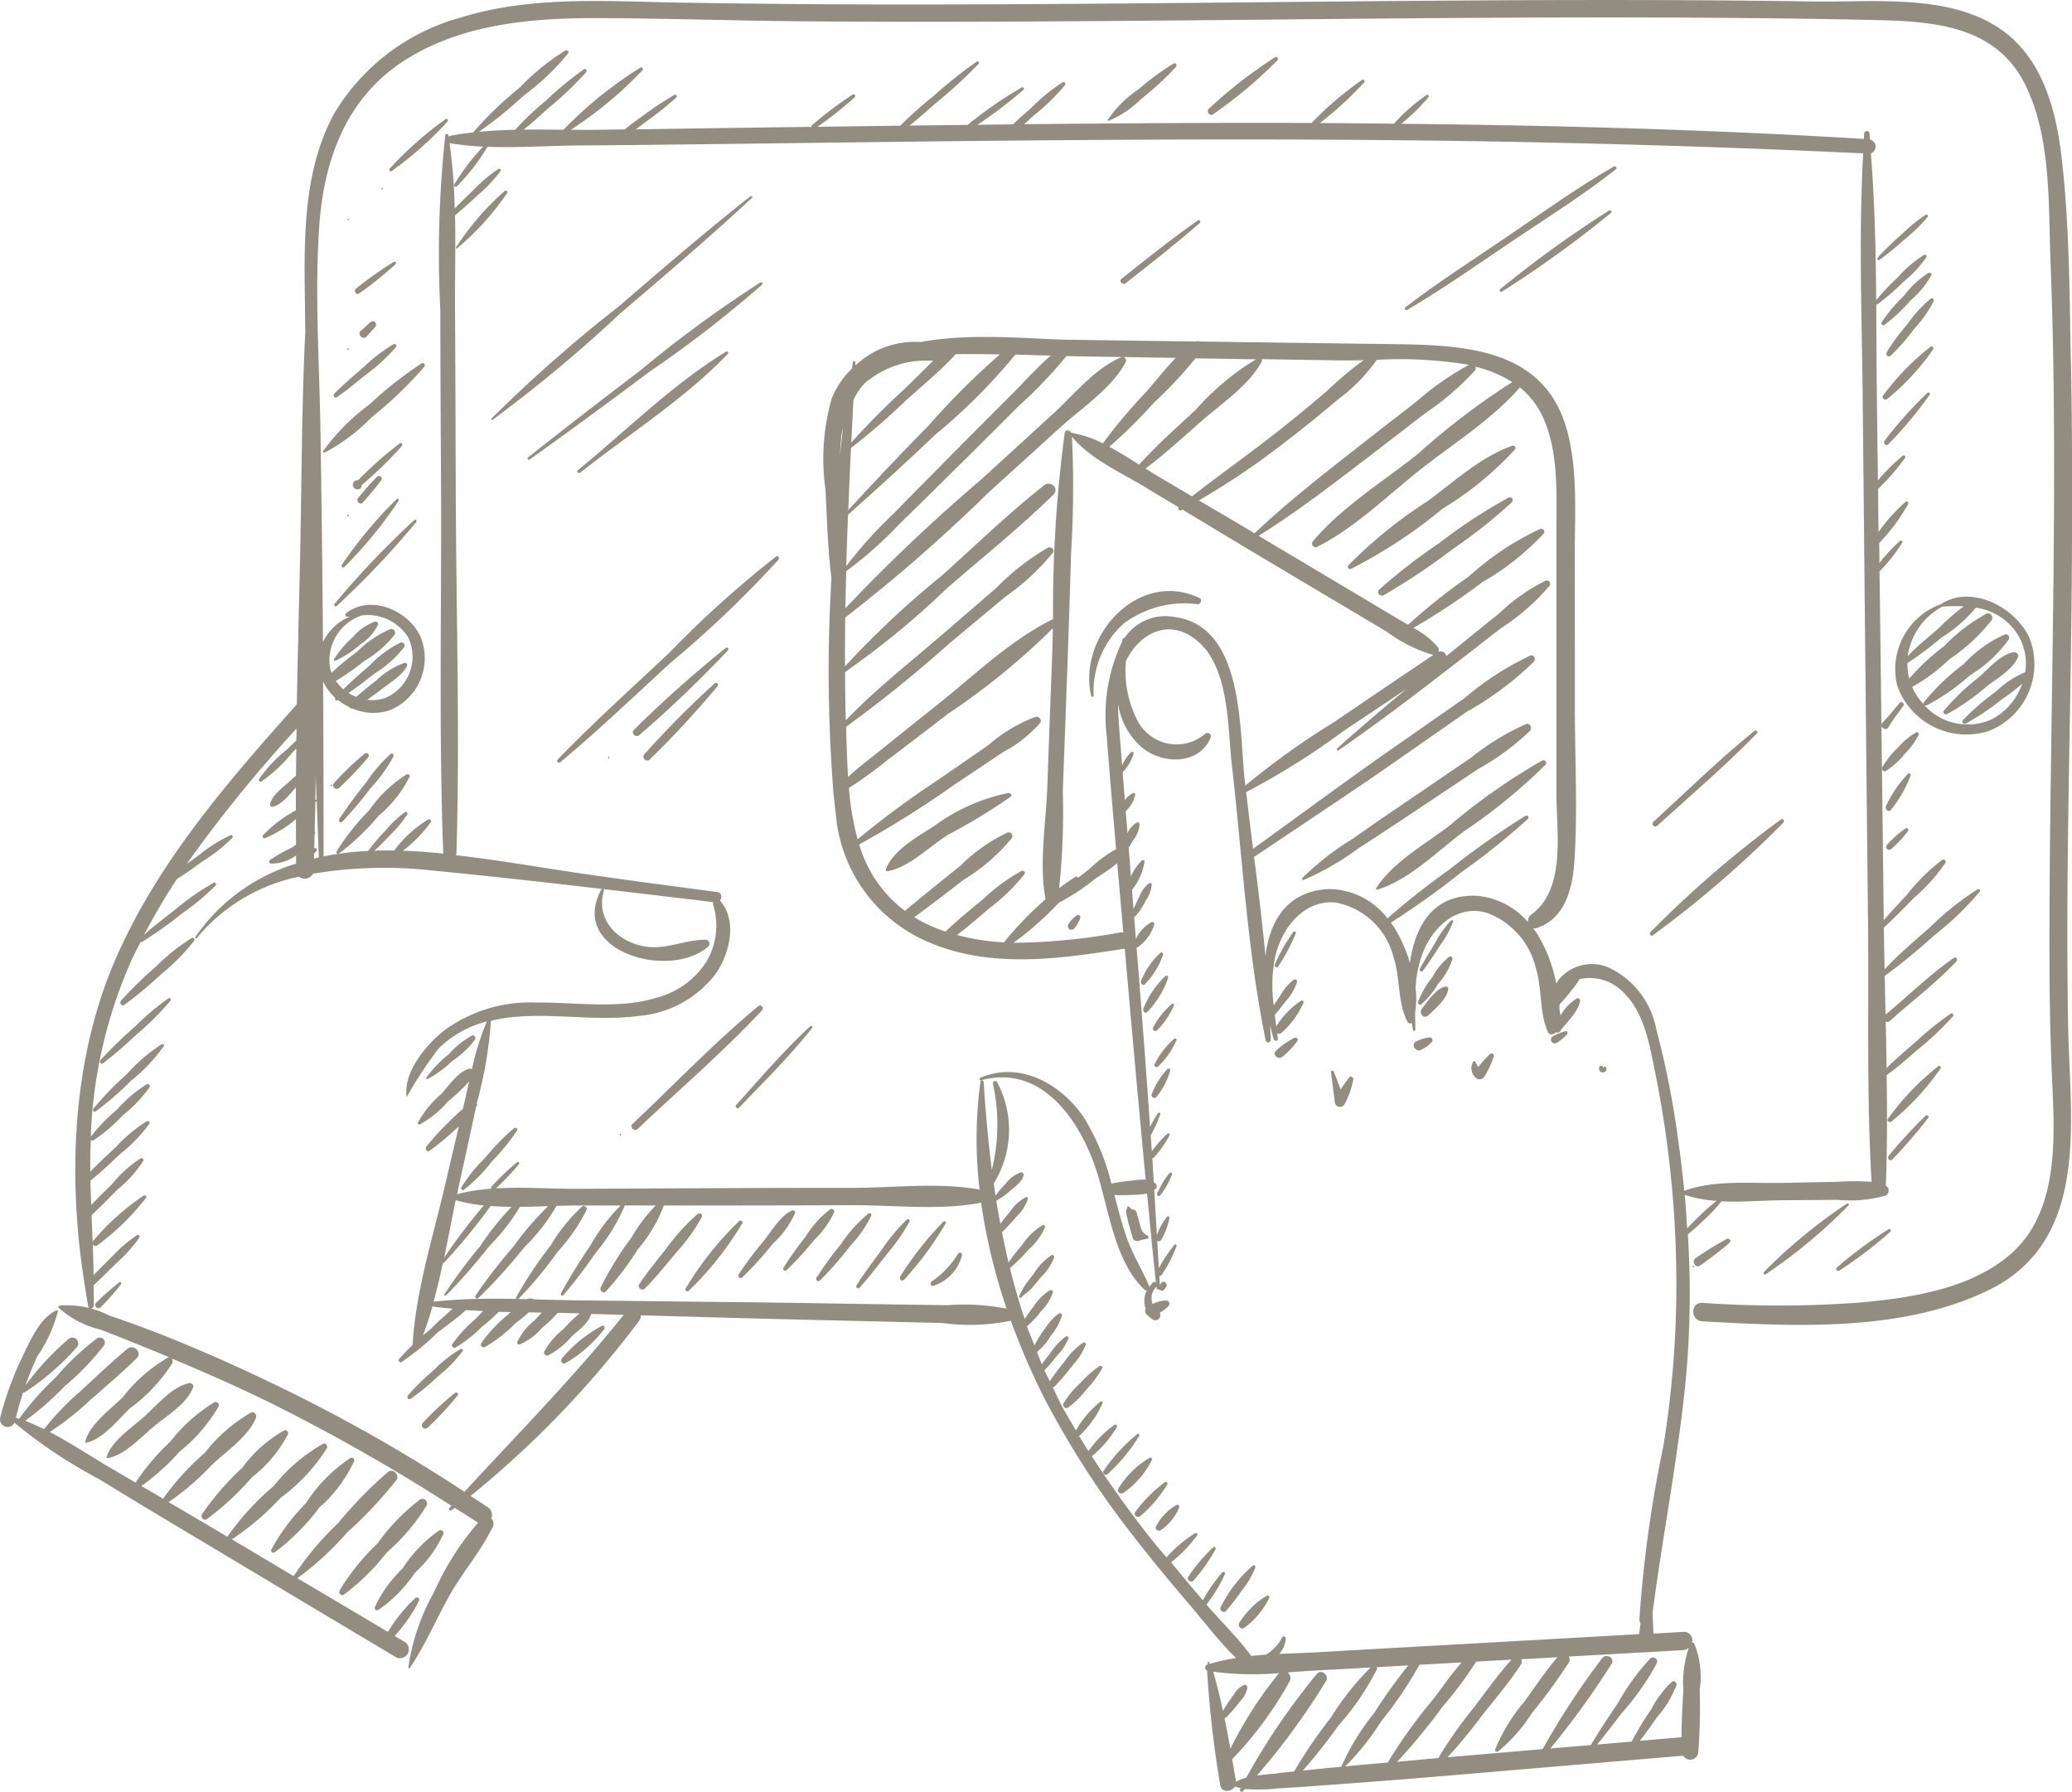
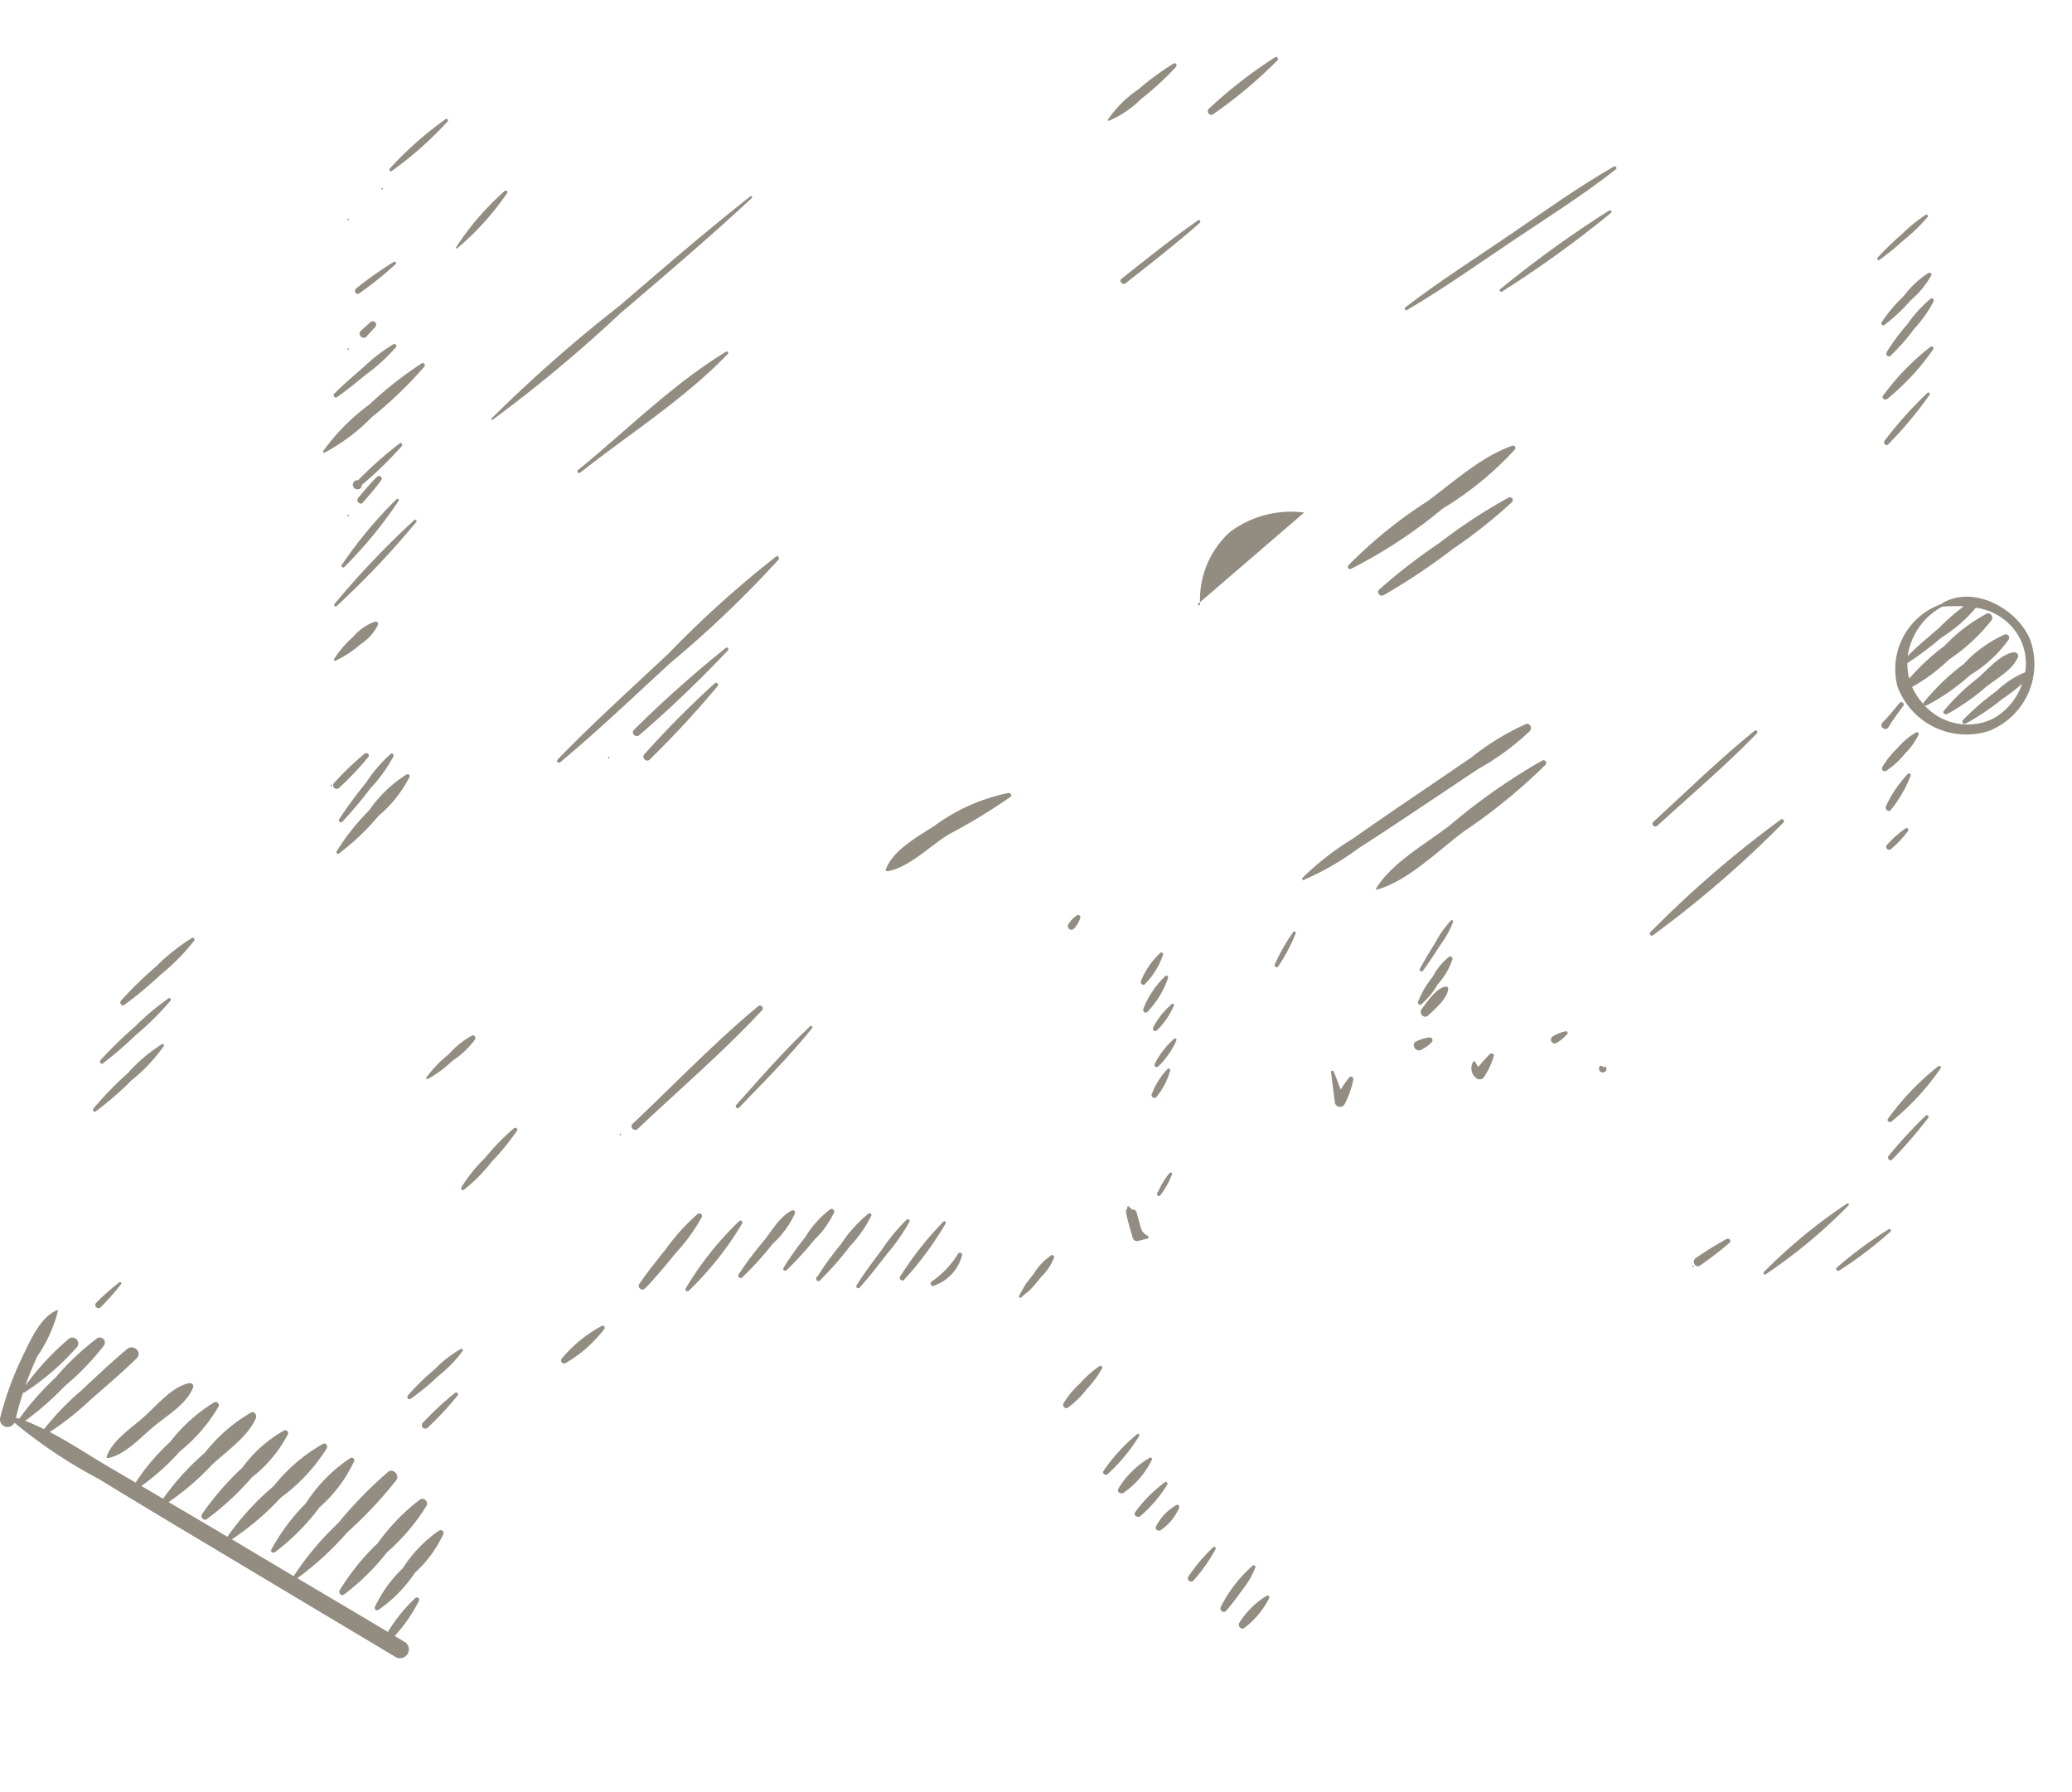
<svg xmlns="http://www.w3.org/2000/svg" id="Groupe_126" data-name="Groupe 126" width="116.888" height="101.071" viewBox="0 0 116.888 101.071">
  <defs>
    <clipPath id="clip-path">
      <rect id="Rectangle_42" data-name="Rectangle 42" width="116.888" height="101.071" fill="#928c81" />
    </clipPath>
  </defs>
  <g id="Groupe_125" data-name="Groupe 125" transform="translate(0 0)" clip-path="url(#clip-path)">
    <path id="Tracé_7571" data-name="Tracé 7571" d="M12.484,24.052a48.77,48.77,0,0,0,4.484-4.733.078.078,0,0,0-.11-.11,48.82,48.82,0,0,0-4.495,4.723c-.072.083.041.2.121.121" transform="translate(6.514 10.128)" fill="#928c81" />
    <path id="Tracé_7572" data-name="Tracé 7572" d="M12.77,22.262a24.268,24.268,0,0,0,3.063-3.734c.047-.073-.058-.148-.118-.09a24.215,24.215,0,0,0-3.092,3.713c-.06.087.072.185.147.112" transform="translate(6.655 9.722)" fill="#928c81" />
    <path id="Tracé_7573" data-name="Tracé 7573" d="M12.874,19a.052.052,0,0,0,0,.1.052.052,0,0,0,0-.1" transform="translate(6.769 10.03)" fill="#928c81" />
    <path id="Tracé_7574" data-name="Tracé 7574" d="M14.309,17.613c-.385.368-.72.791-1.066,1.193-.159.182.108.449.264.266.354-.419.729-.824,1.042-1.273.1-.147-.118-.3-.24-.186" transform="translate(6.965 9.276)" fill="#928c81" />
    <path id="Tracé_7575" data-name="Tracé 7575" d="M15.791,16.521c.06-.076-.021-.214-.116-.148a21.424,21.424,0,0,0-2.362,2.093c-.012,0-.015-.012-.029-.012a.259.259,0,0,0,0,.518.241.241,0,0,0,.248-.251,21.5,21.5,0,0,0,2.26-2.2" transform="translate(6.881 8.633)" fill="#928c81" />
    <path id="Tracé_7576" data-name="Tracé 7576" d="M17.495,13.422a21.086,21.086,0,0,0-2.946,2.316,11.944,11.944,0,0,0-2.613,2.629c-.023.044.018.115.072.093a10.655,10.655,0,0,0,2.657-1.992,22.881,22.881,0,0,0,2.976-2.857c.079-.1-.023-.266-.147-.189" transform="translate(6.297 7.074)" fill="#928c81" />
    <path id="Tracé_7577" data-name="Tracé 7577" d="M12.5,15.7c.568-.393,1.1-.837,1.636-1.273a10.078,10.078,0,0,0,1.685-1.539.11.11,0,0,0-.133-.173,9.314,9.314,0,0,0-1.647,1.259c-.573.5-1.157.992-1.69,1.532-.093.1.031.273.148.193" transform="translate(6.505 6.705)" fill="#928c81" />
    <path id="Tracé_7578" data-name="Tracé 7578" d="M12.874,12.959a.052.052,0,0,0,0-.1.052.052,0,0,0,0,.1" transform="translate(6.769 6.785)" fill="#928c81" />
    <path id="Tracé_7579" data-name="Tracé 7579" d="M13.893,11.908q-.275.248-.547.5c-.217.2.124.536.318.319.167-.182.332-.365.5-.547a.19.19,0,0,0-.267-.269" transform="translate(7.008 6.258)" fill="#928c81" />
    <path id="Tracé_7580" data-name="Tracé 7580" d="M13.344,11.452A20.663,20.663,0,0,0,15.4,9.8a.082.082,0,0,0-.1-.128,19.876,19.876,0,0,0-2.124,1.5c-.168.124,0,.408.163.281" transform="translate(6.92 5.099)" fill="#928c81" />
    <path id="Tracé_7581" data-name="Tracé 7581" d="M12.874,8.073a.052.052,0,0,0,0,.1.052.052,0,0,0,0-.1" transform="translate(6.769 4.261)" fill="#928c81" />
    <path id="Tracé_7582" data-name="Tracé 7582" d="M14.126,6.935a.052.052,0,0,0,0,.1.052.052,0,0,0,0-.1" transform="translate(7.43 3.661)" fill="#928c81" />
    <path id="Tracé_7583" data-name="Tracé 7583" d="M69.914,42.493a14.475,14.475,0,0,0,2.773-3c.052-.073-.052-.182-.125-.125a14.656,14.656,0,0,0-2.845,2.972c-.089.124.1.234.2.151" transform="translate(36.788 20.773)" fill="#928c81" />
    <path id="Tracé_7584" data-name="Tracé 7584" d="M69.957,43.669a28.487,28.487,0,0,0,2.029-2.35c.069-.092-.075-.193-.151-.119a28.351,28.351,0,0,0-2.086,2.261c-.121.142.078.348.208.208" transform="translate(36.797 21.734)" fill="#928c81" />
    <path id="Tracé_7585" data-name="Tracé 7585" d="M65.139,48.3c-.066.067.018.185.1.13a29.84,29.84,0,0,0,4.672-3.885c.053-.053-.017-.151-.081-.105A29.634,29.634,0,0,0,65.139,48.3" transform="translate(34.371 23.45)" fill="#928c81" />
    <path id="Tracé_7586" data-name="Tracé 7586" d="M67.966,47.726a23.081,23.081,0,0,0,2.9-2.206.086.086,0,0,0-.1-.134,23.127,23.127,0,0,0-2.93,2.165c-.1.083.029.244.136.176" transform="translate(35.786 23.95)" fill="#928c81" />
    <path id="Tracé_7587" data-name="Tracé 7587" d="M17.659,4.54c.067-.069-.024-.2-.105-.138A20.159,20.159,0,0,0,14.4,7.192c-.063.073.018.2.108.142A20.278,20.278,0,0,0,17.659,4.54" transform="translate(7.589 2.315)" fill="#928c81" />
    <path id="Tracé_7588" data-name="Tracé 7588" d="M44.607,2.353a15.984,15.984,0,0,0-1.985,1.461,6.365,6.365,0,0,0-1.714,1.705.044.044,0,0,0,.049.063A5.728,5.728,0,0,0,42.77,4.362,17.21,17.21,0,0,0,44.75,2.54c.086-.1-.024-.258-.144-.186" transform="translate(21.591 1.233)" fill="#928c81" />
    <path id="Tracé_7589" data-name="Tracé 7589" d="M48.39,2.121A25.873,25.873,0,0,0,44.651,5.03c-.159.15.052.435.237.309a25.866,25.866,0,0,0,3.636-3.045c.087-.086-.028-.241-.134-.173" transform="translate(23.54 1.11)" fill="#928c81" />
    <path id="Tracé_7590" data-name="Tracé 7590" d="M16.841,10.245c-.024.04.029.073.061.047a15.254,15.254,0,0,0,2.823-3.121c.061-.087-.069-.174-.141-.11a15.151,15.151,0,0,0-2.744,3.184" transform="translate(8.886 3.715)" fill="#928c81" />
    <path id="Tracé_7591" data-name="Tracé 7591" d="M20,41.668a13.7,13.7,0,0,0-1.635,1.679A8.652,8.652,0,0,0,17.037,45c-.044.084.047.2.138.139a8.992,8.992,0,0,0,1.577-1.592A13.2,13.2,0,0,0,20.18,41.8c.072-.116-.083-.209-.176-.136" transform="translate(8.987 21.981)" fill="#928c81" />
    <path id="Tracé_7592" data-name="Tracé 7592" d="M41.725,44.544a.053.053,0,0,0-.078.058l.009.04c-.044.064-.089.151-.081.128a2.33,2.33,0,0,0,.073.425c.084.371.2.738.3,1.1a.264.264,0,0,0,.382.176l.015,0a2.776,2.776,0,0,1,.432-.1c.1-.02.081-.159,0-.189a.662.662,0,0,1-.354-.4c-.079-.295-.168-.588-.243-.885a.239.239,0,0,0-.278-.177.767.767,0,0,0-.176-.176" transform="translate(21.944 23.508)" fill="#928c81" />
    <path id="Tracé_7593" data-name="Tracé 7593" d="M4.666,38.408a22.116,22.116,0,0,0,2.073-1.725,11.75,11.75,0,0,0,1.873-1.905c.061-.089-.055-.188-.139-.141a11.24,11.24,0,0,0-1.985,1.577,22.654,22.654,0,0,0-2.008,1.954c-.105.122.032.345.185.24" transform="translate(2.346 18.277)" fill="#928c81" />
    <path id="Tracé_7594" data-name="Tracé 7594" d="M3.718,40.356c-.079.09.026.26.138.179a22.812,22.812,0,0,0,1.87-1.609A16.052,16.052,0,0,0,7.667,37c.057-.073-.015-.2-.105-.138a14.338,14.338,0,0,0-1.884,1.586,24.063,24.063,0,0,0-1.96,1.907" transform="translate(1.948 19.45)" fill="#928c81" />
    <path id="Tracé_7595" data-name="Tracé 7595" d="M3.579,42.352A17.92,17.92,0,0,0,5.6,40.6,9.435,9.435,0,0,0,7.429,38.66a.078.078,0,0,0-.107-.105A8.951,8.951,0,0,0,5.4,40.187a19.242,19.242,0,0,0-1.942,2c-.063.083.02.234.124.16" transform="translate(1.813 20.346)" fill="#928c81" />
    <path id="Tracé_7596" data-name="Tracé 7596" d="M3.825,48.753a13.773,13.773,0,0,0,1.152-1.308c.043-.057-.041-.141-.1-.1A13.561,13.561,0,0,0,3.571,48.5a.179.179,0,0,0,.254.254" transform="translate(1.857 24.986)" fill="#928c81" />
    <path id="Tracé_7597" data-name="Tracé 7597" d="M18.049,49.808a6.958,6.958,0,0,0-1.488,1.163,13.293,13.293,0,0,0-1.49,1.458c-.079.1.021.273.148.193a12.782,12.782,0,0,0,1.552-1.276,7.211,7.211,0,0,0,1.387-1.425c.049-.073-.041-.145-.11-.112" transform="translate(7.94 26.287)" fill="#928c81" />
    <path id="Tracé_7598" data-name="Tracé 7598" d="M17.457,51.428a17.044,17.044,0,0,0-1.823,1.691.193.193,0,0,0,.272.275A17.209,17.209,0,0,0,17.6,51.57c.061-.081-.06-.2-.142-.142" transform="translate(8.222 27.137)" fill="#928c81" />
-     <path id="Tracé_7599" data-name="Tracé 7599" d="M115.681,20.363c-.073-3.841-.075-7.755-.53-11.573-.324-2.709-1.121-5.607-3.516-7.205-2.923-1.95-7.16-1.448-10.493-1.5C92.565-.049,83.984,0,75.407.076,66.852.151,58.3.256,49.745.253q-6.316,0-12.632-.107C33.047.072,28.821-.237,24.879.981a12.012,12.012,0,0,0-7.166,5.425c-1.6,2.933-1.7,6.409-1.662,9.673l.032,2.658c-.218,4.426-.2,8.894-.306,13.3-.06,2.561-.122,5.126-.17,7.693-3.951,4.428-7.942,9.022-10.295,14.53-2.393,5.6-2.646,12.227-1.668,18.24a.141.141,0,0,0,.006.044c.063.383.115.773.188,1.15.035.18.307.131.312-.043.009-.383,0-.767-.008-1.15.451-.425.892-.859,1.334-1.294A8,8,0,0,0,6.73,69.8a.1.1,0,0,0-.131-.131A7.953,7.953,0,0,0,5.168,70.9c-.345.338-.688.681-1.027,1.024-.012-.576-.023-1.154-.047-1.73a.171.171,0,0,0,.264.05A13.667,13.667,0,0,0,7.1,67.563c.053-.076-.049-.17-.125-.125A13.7,13.7,0,0,0,4.114,70c-.02.02-.017.041-.026.063-.02-.5-.037-1.008-.06-1.514.513-.48,1-.989,1.5-1.484a6.691,6.691,0,0,0,1.413-1.578.107.107,0,0,0-.144-.147,6.652,6.652,0,0,0-1.58,1.416c-.4.4-.811.8-1.209,1.213-.018-.458-.037-.917-.046-1.375.591-.461,1.132-.989,1.681-1.5a8.712,8.712,0,0,0,1.642-1.7.106.106,0,0,0-.145-.144,8.229,8.229,0,0,0-1.723,1.438c-.49.46-.993.918-1.461,1.406-.006-.594,0-1.19.029-1.786a.131.131,0,0,0,.147.018A9.219,9.219,0,0,0,5.8,62.9,7.221,7.221,0,0,0,7.3,61.32a.115.115,0,0,0-.157-.156,7.172,7.172,0,0,0-1.667,1.415A9.636,9.636,0,0,0,3.99,64.112c0-.075,0-.148,0-.222a26.9,26.9,0,0,1,2.251-9.642c.17-.376.362-.738.545-1.1a.114.114,0,0,0,.079-.012,21.6,21.6,0,0,0,2.249-1.6,13.156,13.156,0,0,0,1.911-1.589.094.094,0,0,0-.113-.147,14.52,14.52,0,0,0-2.26,1.586c-.562.432-1.135.868-1.661,1.346a35.521,35.521,0,0,1,1.852-3.152c.512-.3.993-.677,1.468-1.01a8.666,8.666,0,0,0,1.656-1.311c.052-.063,0-.191-.09-.154A9.1,9.1,0,0,0,10,48.3c-.2.144-.4.289-.607.435A78.43,78.43,0,0,1,15.587,41.1c0,.225,0,.448-.008.672-.176.165-.351.328-.524.5a8.152,8.152,0,0,0-1.571,1.659.1.1,0,0,0,.139.141A8.286,8.286,0,0,0,15.3,42.511c.093-.095.183-.191.277-.286q-.009.765-.017,1.531c-.118.1-.237.2-.351.309-.387.359-.989.769-1.111,1.3a.116.116,0,0,0,.141.141c.535-.113.952-.7,1.314-1.082,0,.429,0,.859,0,1.288a7.088,7.088,0,0,0-1.849,1.4c-.061.069,0,.209.1.17a6.65,6.65,0,0,0,1.752-1.077c0,.478,0,.956.006,1.435-.083.064-.163.125-.251.18a9.217,9.217,0,0,0-1.235.7c-.079.07-.006.182.079.193a2.306,2.306,0,0,0,1.409-.463c0,.156,0,.312,0,.468a10.628,10.628,0,0,0-5.685,4.139c-.031.047.046.108.081.063a10.115,10.115,0,0,1,5.771-3.468.515.515,0,0,0,.784-.167,24.464,24.464,0,0,1,6.747-.18c3.207.312,6.411.671,9.612,1.045a.072.072,0,0,0-.092.029c-1.885,3.48,3.843,5.14,6.044,3.205a.221.221,0,0,0-.154-.373c-1.172-.011-2.215.576-3.421.379-1.542-.251-2.811-1.51-2.321-3.149a.076.076,0,0,0-.046-.09q3.11.362,6.215.738a.236.236,0,0,0-.015.122,3.992,3.992,0,0,1-.367,3.231,4.74,4.74,0,0,1-2.684,2c-2.237.723-4.625.283-6.923.312a8.155,8.155,0,0,0-5.257,1.627c-1,.814-2.225,2.295-2.056,3.664a.014.014,0,0,0,.026.008,21.569,21.569,0,0,1,1.806-2.735,6.011,6.011,0,0,1,2.7-1.5,14.74,14.74,0,0,0-.845,2.7.186.186,0,0,0-.156-.032c-.637.171-1.14.961-1.581,1.429a5.779,5.779,0,0,0-1.311,1.615.081.081,0,0,0,.1.1,5.744,5.744,0,0,0,1.61-1.314,9.646,9.646,0,0,0,1.181-1.114c-.067.3-.134.6-.2.894-.053.218-.1.438-.154.657-.272.22-.521.474-.769.715a15.239,15.239,0,0,0-1.286,1.4c-.1.124.029.35.185.24a15.359,15.359,0,0,0,1.424-1.173c.07-.066.145-.131.218-.2-.244,1.044-.492,2.086-.732,3.131-.688,3-1.7,6.116-1.876,9.2-.266.258-.521.521-.755.785-.079.09.024.251.136.176a14.238,14.238,0,0,0,2.058-1.69c.2-.145.4-.3.605-.458a9.962,9.962,0,0,0,.966-.778c.319.026.642.035.964.052-.159.167-.313.338-.455.477a7.442,7.442,0,0,0-1.283,1.393.14.14,0,0,0,.189.189,7.5,7.5,0,0,0,1.494-1.181,8.426,8.426,0,0,0,.938-.834c.223.006.448.012.671.017-.049.05-.1.1-.142.141a8.132,8.132,0,0,0-1.514,1.612c-.086.144.081.278.215.214a7.975,7.975,0,0,0,1.676-1.3c.2-.177.536-.4.784-.652.248,0,.5.011.743.012-.142.154-.28.309-.406.438a3.28,3.28,0,0,0-.982,1.241.1.1,0,0,0,.122.122,3.308,3.308,0,0,0,1.279-.943,5.954,5.954,0,0,0,.875-.84c.249,0,.5.006.747.014.165,0,.33.008.5.014a7.271,7.271,0,0,0-.892.865,4.384,4.384,0,0,0-1.112,1.294.176.176,0,0,0,.215.215A4.363,4.363,0,0,0,31.1,75.4c.383-.361.969-.753,1.108-1.282l1.841.05c-2.811,3.509-5.951,6.684-8.987,9.983a91.781,91.781,0,0,0-10.846-6.122q-3.014-1.455-6.125-2.7c-1.018-.4-2.04-.776-3.077-1.124a5.149,5.149,0,0,0-2.8-.556.079.079,0,0,0-.035.13,5.384,5.384,0,0,0,2.371,1.227c1.092.426,2.182.865,3.268,1.308.2.083.4.173.6.255a.139.139,0,0,0-.061,0A8.827,8.827,0,0,0,5.8,78.8c-.7.7-1.89,1.54-2.133,2.53a.046.046,0,0,0,.055.055c.955-.206,1.783-1.293,2.466-1.939a9.423,9.423,0,0,0,2.4-2.561.266.266,0,0,0-.043-.255c1.878.782,3.737,1.607,5.563,2.5a106.809,106.809,0,0,1,10.218,5.809l-.107.115c-.064.072.021.2.108.142.063-.046.122-.095.185-.139.442.278.883.553,1.322.836a15.656,15.656,0,0,0-2.489,3.92A12.11,12.11,0,0,0,21.9,94.061c-.006.049.061.057.083.023.859-1.277,1.468-2.7,2.212-4.044s1.818-2.55,2.467-3.924a.387.387,0,0,0-.086-.461.513.513,0,0,0-.186-.622c-.322-.225-.657-.431-.982-.649a55.791,55.791,0,0,0,9.5-9.867.452.452,0,0,0,.1-.322q2.3.064,4.594.128c2.761.081,5.523.139,8.282.206l4.142.1a11.469,11.469,0,0,0,3.861-.13,38.941,38.941,0,0,0,1.887,4.365,49.8,49.8,0,0,0,5.14,7.931c.953,1.228,1.945,2.425,2.956,3.606.872,1.018,1.74,2.168,2.718,3.128a11.375,11.375,0,0,0-1.451.319.147.147,0,0,0-.092-.018c.046-.018.049-.092-.011-.092a.05.05,0,0,0,0,.1.123.123,0,0,0-.076.067.183.183,0,0,0,0,.335,59.806,59.806,0,0,0,.739,6.449c.064.454.633.406.833.083a2.356,2.356,0,0,0,.324.095c-.011.021-.023.043-.034.063-.047.095.072.2.15.116.041-.04.078-.087.118-.128a10.152,10.152,0,0,0,1.885-.04c1.024-.052,2.047-.133,3.071-.206q3.328-.243,6.652-.523,6.561-.557,13.123-1.112a.454.454,0,0,0,.846-.2,32.057,32.057,0,0,0,.081-3.513,4.971,4.971,0,0,0-.315-2.625.089.089,0,0,0-.125-.026.472.472,0,0,0-.478-.622l-1.69.1c-.021-.4-.038-.8-.047-1.2.574-4.394,1.445-8.768,1.875-13.178a52.474,52.474,0,0,0,.11-8.143c.315-.248.607-.527.9-.8a9.978,9.978,0,0,0,1-1.065c1.155.055,2.348-.053,3.447-.06q1.547-.009,3.1-.024a7.522,7.522,0,0,0,2.665-.225.314.314,0,0,0,.058-.573c.083-2.072.076-4.154.046-6.238.6-.42,1.15-.918,1.7-1.392a17.584,17.584,0,0,0,2.04-1.921c.067-.079-.017-.217-.118-.154a16.507,16.507,0,0,0-1.971,1.584c-.55.484-1.137.961-1.653,1.491-.015-.879-.029-1.756-.05-2.636a.19.19,0,0,0,.229-.021c1.242-1.123,2.62-2.147,3.76-3.37.09-.1-.027-.27-.145-.189-1.367.943-2.574,2.142-3.853,3.2-.017-.73-.031-1.459-.046-2.188a31.347,31.347,0,0,0,2.776-2.276,16.974,16.974,0,0,0,2.59-2.486c.058-.076-.05-.163-.122-.124a16.039,16.039,0,0,0-2.663,2.118c-.879.775-1.791,1.543-2.588,2.4-.017-.785-.035-1.571-.044-2.353.587-.538,1.143-1.115,1.7-1.682a10.252,10.252,0,0,0,1.771-1.971.127.127,0,0,0-.173-.173,10.794,10.794,0,0,0-1.992,1.968c-.442.472-.885.949-1.311,1.439q-.062-5.351-.128-10.7a.034.034,0,0,0,0-.055q-.023-1.909-.047-3.817-.03-2.551-.064-5.1a9.685,9.685,0,0,0,1.282-1.62c.05-.086-.063-.162-.131-.1a9.358,9.358,0,0,0-1.157,1.241q0-.561-.012-1.124a10.826,10.826,0,0,0,1.624-2.182.1.1,0,0,0-.159-.124A10.4,10.4,0,0,0,104.836,30q-.016-1.212-.031-2.42a12.163,12.163,0,0,0,1.528-1.754c.063-.093-.07-.171-.144-.112A10.993,10.993,0,0,0,104.8,27.1q-.028-2.271-.057-4.542c-.021-1.786-.026-3.583-.037-5.381a.09.09,0,0,0,.064-.014,12.484,12.484,0,0,0,1.456-1.254,6.8,6.8,0,0,0,1.309-1.4.1.1,0,0,0-.133-.133,6.846,6.846,0,0,0-1.461,1.248,13.528,13.528,0,0,0-1.238,1.308c-.018-2.768-.084-5.535-.3-8.281a.409.409,0,0,0-.055-.782c-.009-.113-.012-.229-.023-.344a.151.151,0,0,0-.3,0c-.008.1-.008.208-.015.312-8.689-.529-17.392-.765-26.1-.853A11.56,11.56,0,0,0,79.44,5.489c.06-.067-.02-.191-.1-.131A10.2,10.2,0,0,0,77.5,6.977c-1.395-.014-2.788-.029-4.183-.035a20.23,20.23,0,0,0,2.5-2.29c.069-.075-.024-.212-.115-.147a19.019,19.019,0,0,0-2.834,2.417l-.006.015c-5.409-.018-10.817.015-16.226.07.212-.188.417-.383.62-.559a10.869,10.869,0,0,0,1.691-1.661c.066-.087-.06-.191-.142-.142a10.322,10.322,0,0,0-1.749,1.419c-.327.3-.71.61-1.042.95L54,7.04A25.569,25.569,0,0,0,56.6,5.063c.072-.061-.018-.176-.1-.128a22.864,22.864,0,0,0-3.053,2.111q-1.641.018-3.282.038c.523-.4,1.016-.86,1.5-1.276a26.664,26.664,0,0,0,2.4-2.206c.061-.067-.018-.186-.1-.131a26.107,26.107,0,0,0-2.437,1.942,22.651,22.651,0,0,0-1.882,1.678q-2.333.03-4.666.061a21.316,21.316,0,0,0,2.1-1.668c.081-.072-.024-.211-.115-.15a21.187,21.187,0,0,0-2.3,1.733.1.1,0,0,0-.038.09Q43,7.177,41.363,7.2q-3.318.044-6.64.1c.241-.174.475-.358.7-.523A19,19,0,0,0,37.012,5.5c.078-.072-.021-.2-.112-.144A19.532,19.532,0,0,0,35.033,6.6c-.3.223-.634.446-.924.7-.423.006-.845.011-1.267.018-.582.011-1.176.008-1.774,0a22.443,22.443,0,0,0,4.049-3.367A.1.1,0,0,0,35,3.807a22.79,22.79,0,0,0-4.353,3.514c-.747-.009-1.5-.017-2.252-.009.5-.37.959-.828,1.412-1.222a19.112,19.112,0,0,0,2.124-2.021c.072-.083-.02-.229-.122-.16a18.355,18.355,0,0,0-2.168,1.785A15.1,15.1,0,0,0,27.93,7.321c-.689.014-1.374.05-2.049.115A22.766,22.766,0,0,0,28.392,5.4a13.724,13.724,0,0,0,2.521-2.393c.069-.1-.063-.2-.157-.157A13.03,13.03,0,0,0,28.2,4.922a20.819,20.819,0,0,0-2.632,2.529l-.006.017c-.437.05-.872.11-1.3.193a.177.177,0,0,0-.092.063c0-.034-.008-.067-.014-.1a.09.09,0,0,0-.173,0,62.238,62.238,0,0,0-.281,9.873c0,3.372.024,6.741.04,10.111.032,6.817-.128,13.667.121,20.479a.4.4,0,0,0,.014.064c-.7-.07-1.406-.127-2.113-.159-.058,0-.118,0-.176,0a7.551,7.551,0,0,0,1.577-1.623c.064-.086-.061-.2-.147-.144A6.768,6.768,0,0,0,21.1,47.976c-.373-.006-.746,0-1.117.008.327-.289.631-.605.927-.921a6.359,6.359,0,0,0,.923-1.121c.046-.079-.05-.185-.131-.13a6.6,6.6,0,0,0-1.12,1.066A11.356,11.356,0,0,0,19.626,48a17.234,17.234,0,0,0-2.51.31q0-4.936-.029-9.868a2.979,2.979,0,0,0,.683.917.106.106,0,0,0,.145.142l.018-.012a3.307,3.307,0,0,0,.634.394.212.212,0,0,0,.208.095,2.957,2.957,0,0,0,2.034.1,3.169,3.169,0,0,0,1.778-4.15c-.666-1.484-2.8-2.419-4.186-1.349a.116.116,0,0,0,.089.212c.043-.008.086-.011.127-.017a2.944,2.944,0,0,0-1.537,1.442q-.046-6.057-.145-12.117c-.063-3.772-.325-7.609-.061-11.376.26-3.708,1.522-7.189,4.765-9.286s7.221-2.429,11-2.416c3.794.014,7.59.145,11.386.179,8.023.069,16.047,0,24.07-.072C76.136,1.051,84.177.964,92.221.987c3.957.012,7.913.049,11.868.131,3.468.072,7.292.136,9.034,3.684,1.47,2.993,1.289,6.756,1.416,10.007.153,3.89.2,7.783.2,11.676,0,7.873-.2,15.745-.252,23.618-.026,3.707-.023,7.4.153,11.1.15,3.207.307,7.211-2.344,9.532-2.3,2.014-5.812,2.515-8.742,2.758a62.182,62.182,0,0,1-8.669,0c-.666-.037-.665,1,0,1.04,5.233.295,11.248.607,16.1-1.728,5.823-2.8,4.646-9.548,4.547-14.886-.154-8.253.127-16.518.2-24.77.035-4.263.04-8.525-.044-12.787M24.568,67.7a9.317,9.317,0,0,0,1.587.3,31.332,31.332,0,0,0-2.238,2.95c.226-1.086.432-2.177.651-3.247M23.9,74.272c-.28.24-.539.484-.788.743-.13.105-.263.206-.39.316.2-.538.377-1.082.533-1.638h0c.376.061.758.092,1.138.131-.17.151-.333.309-.5.448m28.383-.646-4.14-.061c-2.761-.041-5.522-.092-8.282-.119s-5.523-.063-8.284-.092c-.862-.011-1.736-.035-2.613-.06a.1.1,0,0,0-.055-.037.611.611,0,0,0-.335.029c-.154,0-.309-.008-.464-.011h0a23.19,23.19,0,0,0,2.238-2.692,10.012,10.012,0,0,0,1.612-2.339.17.17,0,0,0-.249-.191,10.064,10.064,0,0,0-1.783,2.208,23.045,23.045,0,0,0-1.942,2.918.074.074,0,0,0,.02.093c-.921-.018-1.841-.023-2.755.014h-.011c-.645.026-1.283.069-1.916.144.2-.717.37-1.444.527-2.177.014,0,.024.009.037,0a31.35,31.35,0,0,0,2.655-3.225c.391.029.782.046,1.181.049A16.263,16.263,0,0,0,25.943,70.3a29.079,29.079,0,0,0-2.009,2.709.055.055,0,0,0,.086.067,31.934,31.934,0,0,0,2.455-2.8,11.206,11.206,0,0,0,1.713-2.2c.536,0,1.073-.02,1.6-.038a16.052,16.052,0,0,0-1.954,2.272,28.843,28.843,0,0,0-2.151,2.781c-.066.105.081.208.167.128a31.289,31.289,0,0,0,2.6-2.875,10.845,10.845,0,0,0,1.807-2.321c.406-.012.808-.023,1.192-.023.808,0,1.616,0,2.426,0a10.434,10.434,0,0,0-1.7,2.241c-.591.888-1.161,1.774-1.668,2.712-.046.084.07.185.138.105.662-.776,1.259-1.584,1.846-2.416a10.789,10.789,0,0,0,1.59-2.571.1.1,0,0,0,0-.072q.885,0,1.772,0a9.23,9.23,0,0,0-1.389,1.841,17.415,17.415,0,0,0-1.713,2.785c-.076.179.127.376.286.22a15.78,15.78,0,0,0,1.8-2.367A8.244,8.244,0,0,0,36.311,68q1.446,0,2.894,0,3.878,0,7.758-.017c2.341-.008,4.947.313,7.245-.144a32.906,32.906,0,0,0,1.441,5.982,12.464,12.464,0,0,0-3.366-.194M67.934,96.915a.162.162,0,0,0,.1-.041,7.511,7.511,0,0,0,.782-.908,1.406,1.406,0,0,0,.413-.782.146.146,0,0,0-.183-.139,1.293,1.293,0,0,0-.594.558,9.137,9.137,0,0,0-.6.914c-.159-.747-.338-1.487-.55-2.217a17.442,17.442,0,0,0,3.717.079l0,0a22.278,22.278,0,0,0-2.749,4.27q-.154-.869-.33-1.736m3.028,3.115c-.393.044-.8.072-1.2.125a39.4,39.4,0,0,0,3.9-5.331c.194-.312-.278-.7-.516-.4a38.462,38.462,0,0,0-3.988,5.856,2.874,2.874,0,0,0-.581.231.382.382,0,0,0,0-.073c-.073-.4-.142-.8-.212-1.2a20.8,20.8,0,0,0,3.245-4.4.393.393,0,0,0-.118-.5c.573-.038,1.144-.081,1.705-.112.993-.05,1.988-.108,2.981-.163a15.315,15.315,0,0,0-2.231,2.811,27.205,27.205,0,0,0-2.086,3.054c-.3.032-.605.06-.906.093m3.071-.313c-.561.053-1.118.115-1.676.171a31.126,31.126,0,0,0,1.979-2.5,15.306,15.306,0,0,0,2.2-3.21.128.128,0,0,0-.008-.124l1.78-.1a29.267,29.267,0,0,0-1.922,2.683,13.715,13.715,0,0,0-1.859,3.036c-.167.015-.332.029-.5.046m.724-.067a14.343,14.343,0,0,0,2.015-2.526,22.86,22.86,0,0,0,2.17-3.207l1.218-.067q.584-.034,1.169-.066c-.585.651-1.088,1.4-1.609,2.076a29.274,29.274,0,0,0-2.565,3.571c-.8.073-1.6.142-2.4.218m2.938-.267a34.422,34.422,0,0,0,2.561-3.108,21.364,21.364,0,0,0,1.887-2.536l2-.112c-.775.853-1.448,1.809-2.144,2.724A23.742,23.742,0,0,0,80,99.171c-.769.066-1.537.141-2.307.211m16.122-6.3a.5.5,0,0,0,.319-.139,6.162,6.162,0,0,0-.312,2.371c-.041.888-.105,1.789-.1,2.683l-2.353.2c.336-.42.643-.865.947-1.3a6.253,6.253,0,0,0,1.123-1.843c.031-.131-.124-.286-.252-.192a5.567,5.567,0,0,0-1.17,1.554,18.054,18.054,0,0,0-1.111,1.826l-1.948.165c.477-.574.93-1.167,1.38-1.763a14.63,14.63,0,0,0,1.982-2.81.232.232,0,0,0-.362-.28,12.988,12.988,0,0,0-1.82,2.506c-.524.782-1.054,1.565-1.531,2.377l-2.287.194a47.2,47.2,0,0,0,3.448-4.764c.225-.339-.307-.636-.538-.315a44.3,44.3,0,0,0-3.343,5.115l-5.205.443-.159.014a29.316,29.316,0,0,0,1.968-2.387c.743-.94,1.542-1.864,2.188-2.874a.24.24,0,0,0-.008-.266l2.05-.115c-.668.784-1.254,1.656-1.853,2.493a10.032,10.032,0,0,0-1.662,2.71.108.108,0,0,0,.157.122,9.1,9.1,0,0,0,1.9-2.147,33.564,33.564,0,0,0,2.1-2.877.319.319,0,0,0,0-.339l6.449-.361m.92-24.488c-.235.226-.471.457-.694.7-.04-.633-.076-1.265-.136-1.895a7.142,7.142,0,0,0,1.8.339,11.781,11.781,0,0,0-.975.857M24.267,8.082a15.8,15.8,0,0,0,1.852.191,11.891,11.891,0,0,0-1.632,2.133.091.091,0,0,0,.142.108,11.3,11.3,0,0,0,1.73-2.234c1.73.066,3.5-.066,5.193-.076,2.581-.015,5.163-.047,7.743-.078,5.283-.063,10.568-.139,15.853-.188,10.489-.1,20.979-.121,31.466.112q8.681.193,17.356.6c-.26,4.614-.072,9.288-.027,13.9q.073,7.389.147,14.774t.153,14.774c.05,4.836-.087,9.735.2,14.567a14.712,14.712,0,0,0-1.942,0q-1.547.03-3.1.061c-1.778.038-3.829-.182-5.525.451-.095-.93-.2-1.862-.333-2.785a50.113,50.113,0,0,0-1.25-6.354,4.826,4.826,0,0,0-2.6-3.422,2.412,2.412,0,0,0-2.894.639,2.643,2.643,0,0,0-.145.231A8.45,8.45,0,0,0,85.595,52.7c-.073-.113-.156-.223-.24-.335a.362.362,0,0,0,.2-.014c1.642-.549,2.029-2.3,2.128-3.858.18-2.814.023-5.687.021-8.506q0-4.341-.006-8.68c0-2.336.185-4.81-.452-7.088-1.317-4.7-6.008-4.756-10.081-4.81q-5.319-.069-10.632-.144a.221.221,0,0,0-.194,0q-3.63-.05-7.257-.1c-1.829-.024-5.418-.416-8.289.13a4.881,4.881,0,0,0-3.682,1.328c0-.063,0-.125.008-.186,0-.079-.125-.1-.139-.02-.023.127-.038.254-.06.38a4.9,4.9,0,0,0-1.131,1.656,12.378,12.378,0,0,0-.359,5.163c.081,1.649.13,3.325.332,4.972-.009.237-.024.474-.034.71a87.472,87.472,0,0,0,.154,11.459l0,0a.05.05,0,0,0,.009.064c.035.361.072.72.118,1.077a8.612,8.612,0,0,0,5.346,7.292c3.494,1.459,7.335.888,10.959.322q.112,1.27.223,2.541.458,5.248.956,10.487a4.554,4.554,0,0,0-.686.046,10.632,10.632,0,0,0-1.248.18,13.219,13.219,0,0,0-1.494-3.636c-1.241-1.928-3.645-3.325-5.911-2.325-.076.034-.023.151.053.131,3.456-.934,5.618,2.321,6.53,5.164.668,2.087,1.007,5.076,2.684,6.642a.165.165,0,0,0,.134.046,1.357,1.357,0,0,0-.061,1.045.283.283,0,0,0,.057.33l.3.238a.282.282,0,0,0,.431-.354,1.549,1.549,0,0,0,.5-.377.184.184,0,0,0-.128-.31,1.751,1.751,0,0,0-.767.2.9.9,0,0,1,.218-.985q.009.071.014.142a1.134,1.134,0,0,1,.306.108.514.514,0,0,0,.231-.26c.105-.2-.2-.379-.3-.177a1.129,1.129,0,0,0-.06.142c-.009-.183-.024-.365-.034-.549a.152.152,0,0,0,.134-.069,7.619,7.619,0,0,0,.842-1.629.072.072,0,0,0-.119-.07,7.943,7.943,0,0,0-.882,1.323c-.029-.513-.063-1.027-.093-1.54a.163.163,0,0,0,.223-.053,3.853,3.853,0,0,0,.464-1.233c.011-.069-.075-.145-.133-.078a3.723,3.723,0,0,0-.574,1.034c-.047-.848-.1-1.7-.15-2.545.026-.024.061-.037.084-.067a.209.209,0,0,0,0-.287.685.685,0,0,0-.11-.067c-.026-.457-.05-.915-.081-1.372a.122.122,0,0,0,.1-.044,6.038,6.038,0,0,0,.871-1.242.076.076,0,0,0-.118-.092,5.791,5.791,0,0,0-.879,1c-.02-.3-.044-.6-.064-.9a7.9,7.9,0,0,0,.541-1.205c.026-.079-.084-.115-.127-.053a6.532,6.532,0,0,0-.451.773q-.351-5.058-.761-10.108a.18.18,0,0,0,.086-.035,2.472,2.472,0,0,0,.918-1.293.125.125,0,0,0-.156-.118,2.124,2.124,0,0,0-.886.953c-.035-.416-.066-.83-.1-1.245a.115.115,0,0,0,.06-.029,3.72,3.72,0,0,0,.6-.909,1.755,1.755,0,0,0,.333-.868.1.1,0,0,0-.154-.089,1.7,1.7,0,0,0-.536.747,6.114,6.114,0,0,0-.336.724c-.029-.365-.057-.732-.087-1.1a3.4,3.4,0,0,0,.707-1.592c.008-.083-.1-.11-.151-.063a2.766,2.766,0,0,0-.616.906c-.044-.545-.086-1.091-.13-1.636.092-.139.179-.281.263-.422a1.7,1.7,0,0,0,.359-.894.112.112,0,0,0-.167-.095,1.373,1.373,0,0,0-.519.6l-.1-1.242a1.79,1.79,0,0,0,.539-.937c.011-.075-.083-.105-.138-.079a1.255,1.255,0,0,0-.451.406q-.064-.791-.125-1.581a2.664,2.664,0,0,0,.62-1.044.089.089,0,0,0-.147-.086,2.176,2.176,0,0,0-.5.743c-.052-.652-.105-1.3-.154-1.956-.04-.5-.072-1.019-.076-1.534a4.042,4.042,0,0,0,1.332,2.464c1.164.975,3.242,1.018,3.9-.562a.2.2,0,0,0-.289-.222,2.483,2.483,0,0,1-3.846-.715,6.14,6.14,0,0,1-.655-3.36c.628-1.326,2.031-2.293,3.49-1.511,2.388,1.283,2.221,5.062,2.486,7.357.594,5.164.866,10.466,1.911,15.558a.143.143,0,0,0,.28-.038c0-.275-.021-.552-.031-.827.064.278.131.549.206.793.037.122.249.107.232-.031-.014-.1-.026-.208-.04-.312a.211.211,0,0,0,.252-.029,4.924,4.924,0,0,0,1.235-1.7.1.1,0,0,0-.139-.107,4.717,4.717,0,0,0-1.4,1.45c-.029-.215-.057-.432-.086-.651.214-.235.408-.492.6-.744a3,3,0,0,0,.66-1.111.12.12,0,0,0-.174-.133,2.915,2.915,0,0,0-.8.947c-.115.168-.231.338-.342.509a8.245,8.245,0,0,1,.086-2.775c.376-1.587,1.6-3.19,3.4-3.03a4.163,4.163,0,0,1,3.267,3.066c.4,1.183.215,2.582.8,3.674a.156.156,0,0,0,.234.046c.023.139.047.278.073.406a.065.065,0,0,0,.127-.017c0-.321-.008-.642-.012-.961a4.921,4.921,0,0,0,.026-1.387,6.444,6.444,0,0,1,.42-2.018c.579-1.445,1.922-2.71,3.594-2.229a4.415,4.415,0,0,1,2.772,3.121c.361,1.181.191,2.486.677,3.609.087.2.342.15.451,0,.028.008.04.031.073.031a.22.22,0,0,0,.211-.148c.361-.466.992-1.05,1.08-1.644a.124.124,0,0,0-.179-.136,2.558,2.558,0,0,0-.912.95,1.415,1.415,0,0,1-.069-.382c0-.06,0-.121,0-.182,0-.017.006-.035.008-.052a10.358,10.358,0,0,0,.671-.794,3.763,3.763,0,0,0,.454-.634,2.661,2.661,0,0,1,2.495.773c1.187,1.152,1.471,3.05,1.791,4.6a60.081,60.081,0,0,1,1.161,10.651,56.686,56.686,0,0,1-.715,10.3,70.758,70.758,0,0,0-1.357,9.792.331.331,0,0,0,.067.211c-.024.209-.053.419-.086.626q-5.569.314-11.143.626c-2.232.125-4.466.248-6.7.38-.8.049-1.63.069-2.457.11a1.505,1.505,0,0,0,.373-.871.116.116,0,0,0-.215-.058,2.272,2.272,0,0,1-.911.972c-.278.02-.552.043-.827.072-.726-1-1.649-1.891-2.454-2.817-.024-.028-.047-.057-.07-.084a8.275,8.275,0,0,0,1.045-1.731c.035-.081-.087-.141-.144-.083a7.88,7.88,0,0,0-1.1,1.577c-.611-.706-1.2-1.424-1.8-2.144A7.781,7.781,0,0,0,66.4,86.6c.05-.072-.047-.157-.118-.116a7.712,7.712,0,0,0-1.618,1.366c-.217-.263-.446-.516-.66-.784a59,59,0,0,1-3.557-4.932l.015,0A6.066,6.066,0,0,0,61.864,80.5c.044-.076-.049-.185-.128-.128a6.1,6.1,0,0,0-1.471,1.487c-.183-.29-.365-.582-.542-.877a.143.143,0,0,0,.075-.032,5.606,5.606,0,0,0,1.259-1.8c.026-.06-.061-.127-.113-.087a5.625,5.625,0,0,0-1.387,1.627c-.264-.448-.533-.892-.779-1.351-.194-.359-.353-.724-.53-1.086a.173.173,0,0,0,.11-.047,15.037,15.037,0,0,0,1.062-1.247,3.615,3.615,0,0,0,.691-1.109.1.1,0,0,0-.147-.112,4,4,0,0,0-1.024,1.03c-.3.373-.594.75-.857,1.149-.1-.206-.209-.411-.3-.619.26-.267.5-.564.729-.851a3.087,3.087,0,0,0,.623-.938.1.1,0,0,0-.151-.115,3.522,3.522,0,0,0-.868.929c-.163.206-.327.416-.481.633-.1-.234-.186-.471-.28-.7.009,0,.017,0,.026-.008a3.45,3.45,0,0,0,.753-.892,3.386,3.386,0,0,0,.633-1.135.119.119,0,0,0-.173-.131,3.038,3.038,0,0,0-.776.856,5.069,5.069,0,0,0-.6.956c-.142-.362-.293-.721-.422-1.085a5.438,5.438,0,0,0,.794-.851,2.819,2.819,0,0,0,.663-1.047.121.121,0,0,0-.176-.133,3.094,3.094,0,0,0-.956.982,7.709,7.709,0,0,0-.455.633c-.319-.947-.593-1.9-.83-2.869a10.718,10.718,0,0,0,1.065-1.059,3.6,3.6,0,0,0,.912-1.239.1.1,0,0,0-.151-.115,3.717,3.717,0,0,0-1.143,1.111,12.234,12.234,0,0,0-.764.982q-.2-.846-.368-1.7c.293-.286.567-.594.831-.9a2.428,2.428,0,0,0,.629-.978c.014-.057-.043-.134-.108-.107a2.549,2.549,0,0,0-.911.836c-.18.218-.362.442-.535.669-.079-.431-.159-.862-.228-1.3a4.037,4.037,0,0,0,.761-.542c.3-.261.666-.489.778-.886a.139.139,0,0,0-.17-.168,1.876,1.876,0,0,0-.86.66,5.553,5.553,0,0,0-.552.645c-.034-.228-.066-.457-.1-.686a5.72,5.72,0,0,0,.188-5.714.129.129,0,0,0-.234.1,10.6,10.6,0,0,1-.063,4.848c-.206-1.632-.353-3.283-.461-4.959-.006-.1-.165-.133-.18-.024a24.155,24.155,0,0,0-.049,6.1c-2.277-.422-4.846-.1-7.156-.1q-3.878,0-7.758.017t-7.76.037c-1.445.006-3.065-.116-4.616-.023a13.166,13.166,0,0,0,1.3-1.363.077.077,0,0,0-.11-.108,13.884,13.884,0,0,0-1.422,1.358.108.108,0,0,0-.017.13,10.215,10.215,0,0,0-1.937.312c.052-.246.1-.493.156-.738q.463-2.086.911-4.174c.014-.026.032-.047.046-.073a.128.128,0,0,0,0-.127c.012-.053.024-.107.035-.159a23.634,23.634,0,0,0,.762-4.509,8.416,8.416,0,0,1,.857-.17c2.478-.333,4.981.222,7.461-.107a6.09,6.09,0,0,0,4.351-2.365c.791-1.126,1.259-3,.254-4.14.115-.163.092-.449-.141-.481-2.97-.4-5.946-.778-8.906-1.235-1.948-.3-3.894-.623-5.853-.846a.422.422,0,0,0,.032-.145c.2-6.814-.02-13.662-.041-20.479-.011-3.37-.018-6.739-.041-10.111-.011-1.746.04-3.56,0-5.361.454-.373.888-.773,1.32-1.172A8.346,8.346,0,0,0,27.1,9.648c.049-.073-.046-.16-.118-.118a8.23,8.23,0,0,0-1.4,1.18c-.362.342-.723.691-1.071,1.051a30.834,30.834,0,0,0-.293-3.708c.017.009.024.024.044.029M84.924,46.017a44.506,44.506,0,0,0-4.309,3.042,42.081,42.081,0,0,0-3.48,2.747A4.175,4.175,0,0,0,73.7,50.155c-2.283.177-3.212,1.84-3.451,3.769-.177-1.875-.406-3.748-.645-5.618.027,0,.053,0,.081-.015,2.709-1.83,5.441-3.618,8.119-5.49l3.814-2.66a17.91,17.91,0,0,0,3.777-2.819c.116-.144.014-.414-.2-.342a16.592,16.592,0,0,0-3.722,2.406l-4.024,2.807c-2.662,1.858-5.265,3.791-7.9,5.688-.134-1.069-.266-2.136-.388-3.2a41.9,41.9,0,0,0,5.526-3.47q1.772-1.178,3.535-2.362c-1.329,1.1-2.649,2.217-3.93,3.375-.053.049.017.145.078.1,2.075-1.435,4.087-2.958,6.084-4.5q1.54-1.189,3.077-2.385a12.3,12.3,0,0,0,2.755-2.411.194.194,0,0,0-.215-.283,10.755,10.755,0,0,0-2.643,1.862c-.993.794-1.982,1.6-2.969,2.4a.345.345,0,0,0-.443-.246.277.277,0,0,0-.047-.264,4.667,4.667,0,0,0-1.372-1.077,38.774,38.774,0,0,0,3.9-2.588,14.561,14.561,0,0,0,3.458-2.749c.09-.119-.06-.3-.194-.251a15.977,15.977,0,0,0-4.032,2.681,33.535,33.535,0,0,0-3.433,2.729c-.171-.1-.342-.191-.509-.292l-2.677-1.6q-2.624-1.561-5.245-3.124C72,28.89,74.01,27.342,76.018,25.81c1.086-.831,2.168-1.67,3.253-2.506a15.527,15.527,0,0,0,2.791-2.4.222.222,0,0,0,.037-.217,6.773,6.773,0,0,1,2.072.868,40.512,40.512,0,0,0-5.351,4.075c-1.943,1.539-4.3,3-5.888,4.9a.2.2,0,0,0,.241.313c2.093-1.044,3.972-2.9,5.8-4.342,1.855-1.465,4.066-2.849,5.629-4.645a4.606,4.606,0,0,1,1.363,1.815c.808,1.9.7,4.073.7,6.1v7.147q0,3.958,0,7.914c0,2.118.556,5.328-1.429,6.765a.453.453,0,0,0-.174.42A4.278,4.278,0,0,0,82.1,50.527c-2.425-.069-3.418,1.745-3.7,3.791a8.227,8.227,0,0,0-.86-1.959c-.066-.107-.145-.209-.22-.313a45.227,45.227,0,0,0,3.965-2.833,40.75,40.75,0,0,0,3.772-3.019.113.113,0,0,0-.134-.177M56.477,49.136a10.483,10.483,0,0,0-2.182,1.61c-.71.578-1.435,1.164-2.092,1.806a9.475,9.475,0,0,1-1.1-.448q-.348-.172-.662-.365,1.4-1.038,2.772-2.107a10.594,10.594,0,0,0,2.733-2.364.213.213,0,0,0-.237-.309,9.429,9.429,0,0,0-2.666,1.876c-1.045.834-2.087,1.676-3.115,2.532a.043.043,0,0,0-.012.018,7.179,7.179,0,0,1-2.584-3.752,55.745,55.745,0,0,0,5.352-3.361q1.38-.917,2.752-1.84a7.237,7.237,0,0,0,2.105-1.659c.122-.174-.079-.382-.26-.339a8.752,8.752,0,0,0-2.666,1.6q-1.364.942-2.724,1.885a53.188,53.188,0,0,0-4.649,3.422,15.552,15.552,0,0,1-.492-2.892,22.933,22.933,0,0,0,2.165-1.569c1.154-.866,2.295-1.751,3.442-2.625a39.83,39.83,0,0,0,5.9-4.816c-.015.741-.035,1.48-.064,2.211q-.131,3.357-.249,6.715c-.072,2.018-.48,4.364-.1,6.36a20,20,0,0,0-2.29,2.359.2.2,0,0,0-.026.075,12.4,12.4,0,0,1-2.677-.417c.605-.463,1.189-.958,1.757-1.458a11.009,11.009,0,0,0,2.049-1.974c.078-.118-.069-.223-.176-.177M57.971,30.9a13.377,13.377,0,0,0-2.9,2.26l-2.923,2.522c-1.862,1.612-3.862,3.169-5.575,4.952q-.034-1.364-.04-2.723A47.876,47.876,0,0,0,52.3,33.168c2-1.739,4.1-3.412,5.988-5.27.35-.344-.16-.813-.524-.524-2.012,1.587-3.876,3.4-5.788,5.108a51.634,51.634,0,0,0-5.448,5.111q0-1.382.014-2.761A90.563,90.563,0,0,0,54.6,27.807q2.024-1.833,4.043-3.671c1.221-1.109,2.935-2.231,3.72-3.7a.2.2,0,0,0-.273-.272c-1.471.623-2.683,2.139-3.846,3.2l-4.03,3.685a98.05,98.05,0,0,0-7.662,7.263q.018-1.045.046-2.09a22.5,22.5,0,0,0,2.993-2.654c1.169-1.131,2.321-2.281,3.48-3.422,1.1-1.083,2.186-2.174,3.279-3.262a26,26,0,0,0,2.675-2.8c.189,0,.379.011.568.014q2.8.044,5.6.09c-.62.633-1.181,1.367-1.736,1.988a28.707,28.707,0,0,0-2.38,2.837,6.173,6.173,0,0,0-1.785-.6c-.078-.154-.333-.2-.367.012a74.533,74.533,0,0,0-.657,10.5c-2.338,1.137-4.367,3.1-6.386,4.715-1.06.849-2.124,1.693-3.179,2.548-.652.527-1.374,1.051-2,1.647-.009-.159-.02-.319-.027-.48-.038-.785-.063-1.572-.084-2.357a74.577,74.577,0,0,0,5.823-4.7l3.166-2.642a13.217,13.217,0,0,0,2.678-2.48c.125-.189-.115-.362-.286-.284m-8.066-8.246c.944-.866,2-1.711,2.868-2.668.831-.012,1.664,0,2.495.012a42.651,42.651,0,0,0-4.056,4.05c-1.531,1.549-3.022,3.134-4.5,4.736q.069-1.756.156-3.514l.008,0a36.481,36.481,0,0,0,3.027-2.616m-3.019,2.322q.057-1.2.119-2.4a3.373,3.373,0,0,1,.649-.959,5.333,5.333,0,0,1,3.852-1.256c-.553.529-1.085,1.083-1.63,1.6a42.42,42.42,0,0,0-2.99,3.01m4.776-.478a32.409,32.409,0,0,0,4.477-4.483l2,.057c-.758.649-1.432,1.415-2.13,2.113-1.149,1.152-2.3,2.3-3.445,3.459-1.083,1.1-2.171,2.189-3.247,3.294a25.314,25.314,0,0,0-2.715,3.007q.039-1.448.1-2.9c1.678-1.491,3.337-3,4.959-4.55m18.372-4.223q2.143.034,4.286.07c.457.008.95,0,1.47-.012a20.034,20.034,0,0,0-2.023,1.694q-1.322,1.141-2.694,2.223c-1.626,1.293-3.331,2.486-4.967,3.766-.574-.338-1.147-.681-1.723-1.018-.289-.168-.591-.359-.9-.555,1.089-.805,2.095-1.742,3.109-2.631,1.158-1.021,2.7-2.021,3.444-3.395a.134.134,0,0,0,0-.144m6.5.04a23.448,23.448,0,0,1,5.195.284,16.149,16.149,0,0,0-2.952,2.063c-1.08.84-2.165,1.676-3.241,2.521-2.012,1.58-4.04,3.153-5.9,4.917q-1.57-.933-3.147-1.856a42.122,42.122,0,0,0,4.921-3.329c.987-.752,1.953-1.537,2.9-2.342a9.881,9.881,0,0,0,2.221-2.257M66.282,23.147c-1.063.993-2.186,1.974-3.158,3.066-.542-.348-1.109-.7-1.684-1.008A29.906,29.906,0,0,0,63.972,22.7,23.365,23.365,0,0,0,66.3,20.213l3.415.055a14.782,14.782,0,0,0-3.429,2.878M58.594,50.92a12.022,12.022,0,0,0,1.985-1.3c.39-.286.906-.576,1.308-.932l.344,3.913a.486.486,0,0,0-.157-.006,34.768,34.768,0,0,1-6.038.588,18.959,18.959,0,0,0,2.559-2.258m2.694-9.473c.167,2.15.348,4.3.533,6.448a7.444,7.444,0,0,0-1.514,1.126c-.2.16-.416.322-.629.487a.111.111,0,0,0-.15-.049,10.752,10.752,0,0,0-.921.642,40.656,40.656,0,0,0,.208-5.476q.128-3.357.249-6.713c.079-2.238.157-4.477.218-6.715a60.807,60.807,0,0,0,.05-6.57c1.018,1.254,2.813,2.043,4.159,2.866.62.377,1.245.747,1.866,1.121-.079.087.041.217.145.167.023-.012.044-.026.069-.037,1.16.7,2.319,1.4,3.485,2.1q2.677,1.6,5.357,3.189l2.678,1.594a8.337,8.337,0,0,0,2.619,1.312l.012,0q-2.814,1.888-5.618,3.8a43.564,43.564,0,0,0-4.99,3.568c-.014-.125-.031-.251-.043-.376-.306-2.8-.034-8.613-3.943-9.13a2.767,2.767,0,0,0-2.83,1.184.075.075,0,0,0-.1.053c-.015.055-.026.115-.043.171a9.665,9.665,0,0,0-.868,5.247M46.427,24.077c-.067.529-.122,1.059-.179,1.589.018-.347.037-.692.073-1.037.02-.2.07-.367.105-.552m17.144,43.25c.163,1.67.318,3.34.5,5.01a.143.143,0,0,0-.167.008,1.283,1.283,0,0,0-.211.264.15.15,0,0,0-.006-.073c-.382-.9-.9-1.716-1.238-2.649-.289-.81-.5-1.645-.718-2.475.354.014.709.006,1.069-.014a4.486,4.486,0,0,0,.765-.07M19.278,34.714a2.7,2.7,0,0,1,2.6,1.225,2.522,2.522,0,0,1-1.267,3.425,2.167,2.167,0,0,1-1.03.11c.289-.206.576-.417.853-.631.449-.35,1.141-.758,1.383-1.274a.123.123,0,0,0-.136-.177,4.531,4.531,0,0,0-1.6,1c-.383.289-.755.6-1.123.918a2.622,2.622,0,0,1-.434-.218c.516-.358,1.018-.744,1.508-1.126A6.185,6.185,0,0,0,21.663,36.5a.175.175,0,0,0-.2-.255,6.206,6.206,0,0,0-1.756,1.3c-.5.432-1.005.871-1.477,1.338a2.335,2.335,0,0,1-.422-.472,14.8,14.8,0,0,0,1.6-1.125A6.005,6.005,0,0,0,21.122,35.8a.215.215,0,0,0-.24-.312,6.019,6.019,0,0,0-1.875,1.274,15.6,15.6,0,0,0-1.435,1.187,1.949,1.949,0,0,1-.083-.215,2.67,2.67,0,0,1,1.788-3.019M16.846,48.367c-.092.02-.18.044-.27.067,0-.1,0-.194.008-.29.04-.041.079-.081.118-.122a.107.107,0,0,0-.11-.176l.018-.773c.009-.029.028-.057.035-.084a.063.063,0,0,0-.032-.073c.012-.555.029-1.108.038-1.664l.069-.061c.04-.038-.012-.1-.058-.073l-.008,0c.008-.461.011-.923.017-1.384q.092,2.315.176,4.629" transform="translate(1.139 0)" fill="#928c81" />
    <path id="Tracé_7600" data-name="Tracé 7600" d="M22.864,67.108c-.2-.121-.4-.238-.6-.358a8.753,8.753,0,0,0,1.374-1.989.131.131,0,0,0-.2-.157,8.867,8.867,0,0,0-1.554,1.919Q19.327,65,16.771,63.492A17,17,0,0,0,19.595,60.9a23.547,23.547,0,0,0,2.773-2.955c.185-.267-.191-.665-.46-.461a23.709,23.709,0,0,0-2.833,2.9,16.7,16.7,0,0,0-2.509,2.993Q14.82,62.335,13.079,61.3a15.094,15.094,0,0,0,2.749-2.341,10.164,10.164,0,0,0,2.61-2.8c.053-.121-.04-.318-.2-.255a9.525,9.525,0,0,0-2.79,2.382,14.991,14.991,0,0,0-2.62,2.868c-.394-.234-.788-.469-1.184-.7-.709-.422-1.421-.836-2.131-1.256A14.756,14.756,0,0,0,11.951,57.1c.813-.759,2.034-1.592,2.48-2.625.067-.157-.05-.417-.257-.335a9.089,9.089,0,0,0-2.622,2.281A14.492,14.492,0,0,0,9.2,59.009c-.408-.24-.814-.481-1.224-.72a13.108,13.108,0,0,0,2.17-1.95,9.252,9.252,0,0,0,2.177-2.519.18.18,0,0,0-.244-.244A9.233,9.233,0,0,0,9.6,55.8,12.319,12.319,0,0,0,7.649,58.1c-.468-.272-.929-.55-1.4-.82C5.146,56.635,4,55.866,2.807,55.246a16.348,16.348,0,0,0,2.277-1.8c.883-.772,1.781-1.535,2.619-2.354.35-.342-.163-.83-.527-.529-.9.749-1.756,1.565-2.613,2.362a15.185,15.185,0,0,0-2.079,2.16c-.351-.173-.706-.335-1.063-.472a16.894,16.894,0,0,0,2.234-1.959,14.676,14.676,0,0,0,2.226-2.313.288.288,0,0,0-.391-.39,14.527,14.527,0,0,0-2.333,2.2A15.638,15.638,0,0,0,1.082,54.5c-.061-.02-.122-.041-.183-.06q.176-.726.406-1.433c.021.008.044.024.069.011a14.457,14.457,0,0,0,2.958-2.553A.33.33,0,0,0,3.866,50a15.431,15.431,0,0,0-2.429,2.619,16.427,16.427,0,0,1,.68-1.662,7.94,7.94,0,0,0,1.15-2.535c0-.041-.043-.057-.073-.043-.946.429-1.474,1.693-1.91,2.579A18.241,18.241,0,0,0,.015,54.421a.429.429,0,0,0,.8.3A27.91,27.91,0,0,0,5.583,57.9q2.78,1.7,5.584,3.369,5.594,3.351,11.195,6.694a.5.5,0,0,0,.5-.859" transform="translate(0 25.533)" fill="#928c81" />
    <path id="Tracé_7601" data-name="Tracé 7601" d="M75.3,29.594a4.054,4.054,0,0,0,2.295-5.153c-.733-1.748-3.187-3.085-4.941-2.047a.084.084,0,0,0-.035.044,3.893,3.893,0,0,0-2.51,4.634A4.136,4.136,0,0,0,75.3,29.594m-2.632-7.016a.072.072,0,0,0,.04.012,8.467,8.467,0,0,1,1.147-.015,12.662,12.662,0,0,0-1.4,1.222c-.588.521-1.224,1.014-1.763,1.59a3.779,3.779,0,0,1,1.979-2.81m-1.036,5.563a.143.143,0,0,0,.138.018,11.942,11.942,0,0,0,2.449-1.708,7.342,7.342,0,0,0,2.173-2.009.194.194,0,0,0-.215-.283,7.019,7.019,0,0,0-2.33,1.678A12.354,12.354,0,0,0,71.6,27.993a.092.092,0,0,0,0,.11,3.378,3.378,0,0,1-.657-.981,9.94,9.94,0,0,0,2.078-1.545,10.374,10.374,0,0,0,2.414-2.235c.1-.17-.072-.44-.275-.359a9.412,9.412,0,0,0-2.4,1.83,12.57,12.57,0,0,0-1.983,1.838,3.374,3.374,0,0,1-.1-.875,18.058,18.058,0,0,0,1.9-1.424,8.163,8.163,0,0,0,1.96-1.7A3.309,3.309,0,0,1,77,24.339a3.092,3.092,0,0,1,.318,1.957A5.108,5.108,0,0,0,75.7,27.359a14.349,14.349,0,0,0-1.888,1.63.128.128,0,0,0,.156.2,14.312,14.312,0,0,0,2.07-1.393,10.153,10.153,0,0,0,1.114-.857A3.589,3.589,0,0,1,75.5,28.915a3.283,3.283,0,0,1-3.875-.773" transform="translate(36.926 11.628)" fill="#928c81" />
    <path id="Tracé_7602" data-name="Tracé 7602" d="M12.43,25.152a6.078,6.078,0,0,0,1.395-.92,2.753,2.753,0,0,0,.992-1.108c.038-.105-.073-.191-.17-.171a2.852,2.852,0,0,0-1.238.863,5.9,5.9,0,0,0-1.069,1.245c-.037.061.034.115.09.09" transform="translate(6.508 12.114)" fill="#928c81" />
    <path id="Tracé_7603" data-name="Tracé 7603" d="M75.965,24.348c.067-.165-.122-.289-.264-.263-.759.142-1.427.963-2,1.453a12.358,12.358,0,0,0-1.921,1.849c-.09.118.078.235.185.183a12.73,12.73,0,0,0,2.218-1.549c.6-.474,1.488-.946,1.783-1.673" transform="translate(37.875 12.711)" fill="#928c81" />
    <path id="Tracé_7604" data-name="Tracé 7604" d="M6.595,53.513c.75-.623,1.876-1.273,2.226-2.214.053-.144-.1-.257-.231-.231-.97.2-1.826,1.262-2.542,1.9s-1.775,1.309-2.111,2.244c-.018.052.037.092.083.083.967-.186,1.844-1.173,2.576-1.781" transform="translate(2.076 26.954)" fill="#928c81" />
    <path id="Tracé_7605" data-name="Tracé 7605" d="M7.728,57.833a15.858,15.858,0,0,0,2.565-2.376,7.374,7.374,0,0,0,2.032-2.442.168.168,0,0,0-.2-.206,7.4,7.4,0,0,0-2.371,2.1,16.077,16.077,0,0,0-2.295,2.648l.009,0c-.1.147.092.377.264.269" transform="translate(3.925 27.871)" fill="#928c81" />
    <path id="Tracé_7606" data-name="Tracé 7606" d="M10.017,59.018c-.043.105.1.194.186.144a12.371,12.371,0,0,0,2.533-2.542A7.818,7.818,0,0,0,14.7,54a.149.149,0,0,0-.215-.167A8.757,8.757,0,0,0,11.962,56.4a11.333,11.333,0,0,0-1.945,2.614" transform="translate(5.283 28.411)" fill="#928c81" />
    <path id="Tracé_7607" data-name="Tracé 7607" d="M17.089,55.373A11.363,11.363,0,0,0,14.7,57.838a12.982,12.982,0,0,0-2.154,2.669c-.072.148.079.333.238.237a12.889,12.889,0,0,0,2.432-2.387,11.517,11.517,0,0,0,2.231-2.625.265.265,0,0,0-.359-.359" transform="translate(6.613 29.208)" fill="#928c81" />
    <path id="Tracé_7608" data-name="Tracé 7608" d="M13.839,60.846a.137.137,0,0,0,.2.151,7.914,7.914,0,0,0,2.075-2.111,6.726,6.726,0,0,0,1.6-2.188.166.166,0,0,0-.24-.185,7.493,7.493,0,0,0-2.06,2.137,7.272,7.272,0,0,0-1.578,2.2" transform="translate(7.302 29.821)" fill="#928c81" />
    <path id="Tracé_7609" data-name="Tracé 7609" d="M20.963,51.06a7.441,7.441,0,0,0,2.186-1.922c.072-.1-.018-.241-.138-.177A7.491,7.491,0,0,0,20.758,50.8a.169.169,0,0,0,.2.263" transform="translate(10.936 25.835)" fill="#928c81" />
    <path id="Tracé_7610" data-name="Tracé 7610" d="M17.227,39.653a4.97,4.97,0,0,0,1.268-1.2c.057-.1-.04-.269-.168-.218a4.733,4.733,0,0,0-1.319,1.06,6.44,6.44,0,0,0-1.264,1.315c-.031.053.031.1.079.076a6.266,6.266,0,0,0,1.4-1.034" transform="translate(8.307 20.178)" fill="#928c81" />
    <path id="Tracé_7611" data-name="Tracé 7611" d="M38.036,47.93a7.686,7.686,0,0,0-.4.707.073.073,0,0,0,.115.089c.214-.206.413-.318.611-.542.18-.206.353-.419.527-.629a2.975,2.975,0,0,0,.717-1.088.107.107,0,0,0-.154-.119,3.331,3.331,0,0,0-1,1.054c-.139.176-.278.35-.413.529" transform="translate(19.861 24.458)" fill="#928c81" />
    <path id="Tracé_7612" data-name="Tracé 7612" d="M39.275,52.54c-.078.154.086.348.248.248a5.033,5.033,0,0,0,1.051-1.034,5.752,5.752,0,0,0,.877-1.181.1.1,0,0,0-.134-.134,5.757,5.757,0,0,0-1.094.964,5.145,5.145,0,0,0-.947,1.138" transform="translate(20.721 26.616)" fill="#928c81" />
    <path id="Tracé_7613" data-name="Tracé 7613" d="M40.991,55.208a9.7,9.7,0,0,0,1.78-2.16c.034-.06-.038-.15-.1-.1a9.755,9.755,0,0,0-1.914,2.079c-.1.144.116.3.237.183" transform="translate(21.498 27.94)" fill="#928c81" />
    <path id="Tracé_7614" data-name="Tracé 7614" d="M41.312,55.556c-.136.2.147.361.3.235A4.921,4.921,0,0,0,43.2,53.928c.021-.06-.047-.136-.11-.11a5.015,5.015,0,0,0-1.781,1.739" transform="translate(21.788 28.405)" fill="#928c81" />
    <path id="Tracé_7615" data-name="Tracé 7615" d="M41.93,56.414c-.133.176.144.358.29.225a7.515,7.515,0,0,0,1.517-1.78c.044-.079-.05-.188-.131-.131a7.632,7.632,0,0,0-1.676,1.687" transform="translate(22.114 28.88)" fill="#928c81" />
    <path id="Tracé_7616" data-name="Tracé 7616" d="M42.682,56.8c-.058.153.134.261.258.2a2.9,2.9,0,0,0,1.053-1.267c.047-.1-.05-.222-.156-.156A2.889,2.889,0,0,0,42.682,56.8" transform="translate(22.524 29.324)" fill="#928c81" />
    <path id="Tracé_7617" data-name="Tracé 7617" d="M44.173,59.016a9.53,9.53,0,0,0,1.253-1.778.087.087,0,0,0-.134-.105,9.61,9.61,0,0,0-1.406,1.661c-.119.171.151.38.287.223" transform="translate(23.15 30.145)" fill="#928c81" />
    <path id="Tracé_7618" data-name="Tracé 7618" d="M45.381,60.366c.328-.379.626-.778.918-1.189a4.681,4.681,0,0,0,.735-1.267c.023-.075-.07-.154-.138-.107a7.64,7.64,0,0,0-1.811,2.335c-.107.179.151.391.295.228" transform="translate(23.785 30.504)" fill="#928c81" />
    <path id="Tracé_7619" data-name="Tracé 7619" d="M45.765,60.461c-.1.163.11.4.278.28a4.712,4.712,0,0,0,1.415-1.694.1.1,0,0,0-.13-.13,4.65,4.65,0,0,0-1.563,1.545" transform="translate(24.143 31.092)" fill="#928c81" />
    <path id="Tracé_7620" data-name="Tracé 7620" d="M42.364,36.945a4.411,4.411,0,0,0,1.016-1.653c.018-.076-.07-.167-.144-.11a4.379,4.379,0,0,0-1.1,1.586c-.064.141.113.313.231.177" transform="translate(22.233 18.561)" fill="#928c81" />
    <path id="Tracé_7621" data-name="Tracé 7621" d="M43.447,36.054a5.11,5.11,0,0,0-1.225,1.826c-.061.139.11.31.228.177a5.127,5.127,0,0,0,1.164-1.907.1.1,0,0,0-.167-.1" transform="translate(22.28 19.018)" fill="#928c81" />
    <path id="Tracé_7622" data-name="Tracé 7622" d="M42.794,38.568a4.409,4.409,0,0,0,.956-1.4.074.074,0,0,0-.115-.09A4.378,4.378,0,0,0,42.583,38.4a.135.135,0,0,0,.211.163" transform="translate(22.47 19.559)" fill="#928c81" />
    <path id="Tracé_7623" data-name="Tracé 7623" d="M43.741,38.358a4.549,4.549,0,0,0-1.1,1.424.121.121,0,0,0,.189.145,4.457,4.457,0,0,0,1.031-1.476.077.077,0,0,0-.119-.093" transform="translate(22.501 20.236)" fill="#928c81" />
    <path id="Tracé_7624" data-name="Tracé 7624" d="M43.427,39.475a4.047,4.047,0,0,0-.9,1.438c-.053.141.165.27.26.151a4.079,4.079,0,0,0,.785-1.506.087.087,0,0,0-.144-.083" transform="translate(22.443 20.824)" fill="#928c81" />
    <path id="Tracé_7625" data-name="Tracé 7625" d="M43.432,43.313a4.325,4.325,0,0,0-.646,1.05c-.014.011-.035,0-.038.026l-.018.087a.1.1,0,0,0,.188.079,4.489,4.489,0,0,0,.646-1.166.079.079,0,0,0-.131-.076" transform="translate(22.553 22.85)" fill="#928c81" />
    <path id="Tracé_7626" data-name="Tracé 7626" d="M48.127,34.412a9.894,9.894,0,0,0-1.053,1.843.11.11,0,0,0,.189.11,9.815,9.815,0,0,0,.993-1.878c.024-.07-.081-.136-.13-.075" transform="translate(24.842 18.152)" fill="#928c81" />
-     <path id="Tracé_7627" data-name="Tracé 7627" d="M47.5,39.391a4.757,4.757,0,0,0,.849-.894c.078-.115-.07-.226-.176-.176a4.872,4.872,0,0,0-1.025.718c-.244.206.11.561.351.351" transform="translate(24.845 20.221)" fill="#928c81" />
    <path id="Tracé_7628" data-name="Tracé 7628" d="M52.613,36.817c.335-.464.651-.944.959-1.429a5.28,5.28,0,0,0,.735-1.331.07.07,0,0,0-.116-.067,5.385,5.385,0,0,0-.885,1.244c-.3.486-.6.975-.872,1.477a.1.1,0,0,0,.179.105" transform="translate(27.669 17.932)" fill="#928c81" />
    <path id="Tracé_7629" data-name="Tracé 7629" d="M52.539,38.019a4.511,4.511,0,0,0,.937-1.14,3.978,3.978,0,0,0,.824-1.407.127.127,0,0,0-.185-.142,3.577,3.577,0,0,0-.937,1.143,5.084,5.084,0,0,0-.819,1.409c-.026.095.089.2.18.138" transform="translate(27.636 18.639)" fill="#928c81" />
    <path id="Tracé_7630" data-name="Tracé 7630" d="M53.839,36.427c-.542.124-.993.839-1.319,1.254-.2.255.121.605.365.367.4-.388,1.054-.911,1.126-1.49.012-.093-.095-.15-.173-.131" transform="translate(27.69 19.226)" fill="#928c81" />
    <path id="Tracé_7631" data-name="Tracé 7631" d="M52.617,39a2.049,2.049,0,0,0,.6-.432.159.159,0,0,0-.113-.267,2.21,2.21,0,0,0-.767.228c-.315.144-.04.637.277.472" transform="translate(27.554 20.218)" fill="#928c81" />
    <path id="Tracé_7632" data-name="Tracé 7632" d="M57.576,38.74a2.5,2.5,0,0,0,.613-.506.1.1,0,0,0-.092-.16,2.469,2.469,0,0,0-.735.3.212.212,0,0,0,.214.365" transform="translate(30.225 20.096)" fill="#928c81" />
    <path id="Tracé_7633" data-name="Tracé 7633" d="M49.9,41.436a5.1,5.1,0,0,0,.5-1.4c.028-.119-.136-.243-.225-.13a7.019,7.019,0,0,0-.486.689c-.128-.336-.254-.672-.385-1.007-.029-.078-.171-.078-.159.021.066.561.142,1.118.212,1.679a.291.291,0,0,0,.538.145" transform="translate(25.943 20.868)" fill="#928c81" />
    <path id="Tracé_7634" data-name="Tracé 7634" d="M55.05,40.21a4.36,4.36,0,0,0,.538-1.16c.043-.124-.127-.206-.212-.122a6.139,6.139,0,0,0-.645.72.623.623,0,0,1-.171-.26c-.018-.055-.107-.078-.134-.017a.7.7,0,0,0,.159.9.3.3,0,0,0,.466-.06" transform="translate(28.678 20.53)" fill="#928c81" />
    <path id="Tracé_7635" data-name="Tracé 7635" d="M59.441,39.443c-.02-.058-.116-.069-.13,0l-.041.014c.012-.145-.215-.145-.229,0-.038.383.516.336.4-.014" transform="translate(31.164 20.77)" fill="#928c81" />
    <path id="Tracé_7636" data-name="Tracé 7636" d="M26.905,44.838a11.529,11.529,0,0,0-1.8,1.991c-.513.64-1.028,1.276-1.488,1.957-.133.2.16.414.322.249.628-.642,1.192-1.34,1.763-2.031a10.353,10.353,0,0,0,1.438-1.988.148.148,0,0,0-.231-.179" transform="translate(12.446 23.648)" fill="#928c81" />
    <path id="Tracé_7637" data-name="Tracé 7637" d="M28.341,45.094a18.132,18.132,0,0,0-3.018,3.8.109.109,0,0,0,.171.131,18.141,18.141,0,0,0,3.016-3.8.109.109,0,0,0-.17-.131" transform="translate(13.359 23.787)" fill="#928c81" />
    <path id="Tracé_7638" data-name="Tracé 7638" d="M30.274,44.7c-.659.321-1.131,1.157-1.581,1.72a18.5,18.5,0,0,0-1.415,1.89c-.081.133.1.26.209.16a19.721,19.721,0,0,0,1.73-1.91,5.206,5.206,0,0,0,1.247-1.716.131.131,0,0,0-.189-.145" transform="translate(14.388 23.586)" fill="#928c81" />
    <path id="Tracé_7639" data-name="Tracé 7639" d="M31.571,44.653a5.742,5.742,0,0,0-1.407,1.571,18.142,18.142,0,0,0-1.23,1.734.111.111,0,0,0,.174.133,18.54,18.54,0,0,0,1.56-1.707,5.194,5.194,0,0,0,1.124-1.561.152.152,0,0,0-.222-.17" transform="translate(15.264 23.56)" fill="#928c81" />
    <path id="Tracé_7640" data-name="Tracé 7640" d="M33.092,44.808a7.663,7.663,0,0,0-1.558,1.731A17.568,17.568,0,0,0,30.183,48.4s0-.008-.008-.008c-.047,0-.049.044-.028.075a.118.118,0,0,0,.193.125,17.817,17.817,0,0,0,1.7-1.937,6.989,6.989,0,0,0,1.209-1.731.105.105,0,0,0-.153-.118" transform="translate(15.907 23.644)" fill="#928c81" />
    <path id="Tracé_7641" data-name="Tracé 7641" d="M34.463,45.038a10.829,10.829,0,0,0-1.412,1.707c-.49.655-.985,1.312-1.421,2.006a.108.108,0,0,0,.168.131c.55-.607,1.05-1.26,1.551-1.907a10.772,10.772,0,0,0,1.268-1.818.1.1,0,0,0-.154-.119" transform="translate(16.688 23.759)" fill="#928c81" />
    <path id="Tracé_7642" data-name="Tracé 7642" d="M35.681,45.113a18.467,18.467,0,0,0-2.437,3.1c-.09.133.118.3.225.174a18.667,18.667,0,0,0,2.341-3.173.082.082,0,0,0-.128-.1" transform="translate(17.536 23.801)" fill="#928c81" />
    <path id="Tracé_7643" data-name="Tracé 7643" d="M35.911,46.306a5.12,5.12,0,0,1-1.488,1.569c-.122.078-.046.3.1.246A2.473,2.473,0,0,0,36.133,46.4a.122.122,0,0,0-.222-.093" transform="translate(18.138 24.412)" fill="#928c81" />
    <path id="Tracé_7644" data-name="Tracé 7644" d="M12.248,29.067a.052.052,0,0,0,0-.1.052.052,0,0,0,0,.1" transform="translate(6.439 15.288)" fill="#928c81" />
    <path id="Tracé_7645" data-name="Tracé 7645" d="M14.1,27.824a16.933,16.933,0,0,0-1.756,1.687.2.2,0,0,0,.278.278A17.119,17.119,0,0,0,14.3,28.018c.083-.112-.083-.278-.2-.194" transform="translate(6.485 14.675)" fill="#928c81" />
    <path id="Tracé_7646" data-name="Tracé 7646" d="M12.528,31.532a.115.115,0,0,0,.179.139,23.9,23.9,0,0,0,1.583-1.884,8.608,8.608,0,0,0,1.3-1.8c.035-.086-.05-.222-.15-.148a7.959,7.959,0,0,0-1.369,1.592,25.079,25.079,0,0,0-1.545,2.1" transform="translate(6.604 14.686)" fill="#928c81" />
    <path id="Tracé_7647" data-name="Tracé 7647" d="M12.553,33.063A13.337,13.337,0,0,0,14.8,30.928a6.963,6.963,0,0,0,1.748-2.2c.037-.105-.087-.17-.171-.131a7.351,7.351,0,0,0-2.118,2.035,12.726,12.726,0,0,0-1.829,2.31c-.038.073.043.171.119.121" transform="translate(6.558 15.089)" fill="#928c81" />
    <path id="Tracé_7648" data-name="Tracé 7648" d="M62.537,46.826a.052.052,0,0,0,0-.1.052.052,0,0,0,0,.1" transform="translate(32.984 24.662)" fill="#928c81" />
    <path id="Tracé_7649" data-name="Tracé 7649" d="M62.893,47.247a19.661,19.661,0,0,0,1.67-1.288c.118-.1-.034-.283-.165-.211a19.566,19.566,0,0,0-1.749,1.08c-.255.177-.012.6.244.419" transform="translate(33.012 24.139)" fill="#928c81" />
    <path id="Tracé_7650" data-name="Tracé 7650" d="M72.045,7.936a8.958,8.958,0,0,0-1.338,1.088,16.517,16.517,0,0,0-1.37,1.326c-.058.066.018.188.1.13A15.988,15.988,0,0,0,70.774,9.39a9.617,9.617,0,0,0,1.372-1.325c.055-.069-.012-.183-.1-.13" transform="translate(36.589 4.181)" fill="#928c81" />
    <path id="Tracé_7651" data-name="Tracé 7651" d="M70.72,11.392a8.7,8.7,0,0,0-1.239,1.474c-.053.092.057.212.151.151a9.175,9.175,0,0,0,1.477-1.384,5.107,5.107,0,0,0,1.178-1.425c.043-.1-.086-.163-.163-.127a5.346,5.346,0,0,0-1.4,1.311" transform="translate(36.668 5.315)" fill="#928c81" />
    <path id="Tracé_7652" data-name="Tracé 7652" d="M69.895,14.249a11.989,11.989,0,0,0,1.34-1.534,6.833,6.833,0,0,0,1.076-1.522c.04-.093-.052-.235-.159-.159a7.112,7.112,0,0,0-1.315,1.441,11.885,11.885,0,0,0-1.178,1.59l.012.006a.144.144,0,0,0,.225.177" transform="translate(36.766 5.813)" fill="#928c81" />
    <path id="Tracé_7653" data-name="Tracé 7653" d="M69.775,15.753a13.645,13.645,0,0,0,2.59-2.8c.057-.084-.06-.209-.144-.145a13.741,13.741,0,0,0-2.681,2.759c-.11.15.115.281.235.183" transform="translate(36.691 6.752)" fill="#928c81" />
    <path id="Tracé_7654" data-name="Tracé 7654" d="M69.811,17.4a22.339,22.339,0,0,0,2.327-2.791c.053-.076-.063-.154-.125-.1A22.4,22.4,0,0,0,69.6,17.2c-.113.145.073.348.208.208" transform="translate(36.722 7.652)" fill="#928c81" />
    <path id="Tracé_7655" data-name="Tracé 7655" d="M69.867,27.337c.244-.425.561-.813.843-1.215.084-.124-.112-.275-.209-.16-.321.371-.619.773-.97,1.115-.222.217.177.533.336.26" transform="translate(36.667 13.683)" fill="#928c81" />
    <path id="Tracé_7656" data-name="Tracé 7656" d="M71.414,27.046a3.909,3.909,0,0,0-1.048.88,4.706,4.706,0,0,0-.86,1.085.153.153,0,0,0,.208.206,4.775,4.775,0,0,0,1.092-1,3.911,3.911,0,0,0,.756-1.059c.035-.089-.079-.147-.148-.113" transform="translate(36.68 14.271)" fill="#928c81" />
    <path id="Tracé_7657" data-name="Tracé 7657" d="M70.873,28.583A6.8,6.8,0,0,0,69.642,30.4c-.078.167.139.379.275.212a6.881,6.881,0,0,0,1.115-1.94c.035-.092-.095-.16-.159-.093" transform="translate(36.752 15.073)" fill="#928c81" />
    <path id="Tracé_7658" data-name="Tracé 7658" d="M70.745,30.588a5.713,5.713,0,0,0-1.057.937.164.164,0,0,0,.231.232,5.755,5.755,0,0,0,.963-1.031.1.1,0,0,0-.136-.138" transform="translate(36.76 16.138)" fill="#928c81" />
    <path id="Tracé_7659" data-name="Tracé 7659" d="M59.051,16.457c-1.768.617-3.279,2.02-4.773,3.118A26.131,26.131,0,0,0,49.8,23.2a.128.128,0,0,0,.154.2A27.934,27.934,0,0,0,55.121,20,18.371,18.371,0,0,0,59.2,16.657c.07-.095-.049-.237-.154-.2" transform="translate(26.271 8.684)" fill="#928c81" />
    <path id="Tracé_7660" data-name="Tracé 7660" d="M58.242,18.379a30.32,30.32,0,0,0-3.917,2.568,32.771,32.771,0,0,0-3.378,2.616c-.174.162.047.425.248.319a35.355,35.355,0,0,0,3.894-2.6,28.716,28.716,0,0,0,3.346-2.648.16.16,0,0,0-.193-.251" transform="translate(26.859 9.692)" fill="#928c81" />
    <path id="Tracé_7661" data-name="Tracé 7661" d="M39.625,29.279a10.529,10.529,0,0,0-4.156,1.84c-.932.605-2.365,1.383-2.759,2.471-.024.063.044.11.1.1,1.222-.209,2.4-1.445,3.464-2.086a32.541,32.541,0,0,0,3.474-2.113c.113-.089-.017-.226-.122-.211" transform="translate(17.263 15.454)" fill="#928c81" />
    <path id="Tracé_7662" data-name="Tracé 7662" d="M39.95,33.8a1.5,1.5,0,0,0-.5.53.2.2,0,0,0,.31.238,1.494,1.494,0,0,0,.371-.628.125.125,0,0,0-.182-.141" transform="translate(20.81 17.831)" fill="#928c81" />
    <path id="Tracé_7663" data-name="Tracé 7663" d="M58.012,29.271a14.2,14.2,0,0,0,2.92-2.148c.141-.159.009-.468-.223-.385a14.119,14.119,0,0,0-3.079,1.881q-1.678,1.146-3.357,2.286c-1.121.762-2.241,1.525-3.348,2.31a15.28,15.28,0,0,0-2.833,2.211c-.04.046,0,.13.061.108a15.156,15.156,0,0,0,3.089-1.778c1.138-.729,2.266-1.479,3.39-2.229s2.252-1.5,3.378-2.255" transform="translate(25.377 14.106)" fill="#928c81" />
    <path id="Tracé_7664" data-name="Tracé 7664" d="M60.178,28.088a34.233,34.233,0,0,0-5.227,3.671c-1.348,1.031-3.253,2.093-4.142,3.548a.042.042,0,0,0,.046.061c1.754-.489,3.444-2.192,4.885-3.268a31.943,31.943,0,0,0,4.623-3.772.153.153,0,0,0-.185-.24" transform="translate(26.817 14.817)" fill="#928c81" />
-     <path id="Tracé_7665" data-name="Tracé 7665" d="M46.335,22.565c.18,0,.272-.273.095-.356-3.456-1.623-6.883,2.174-6.1,5.526a.07.07,0,0,0,.138-.018,5.153,5.153,0,0,1,1.682-4.053,5.74,5.74,0,0,1,4.188-1.1" transform="translate(21.228 11.519)" fill="#928c81" />
+     <path id="Tracé_7665" data-name="Tracé 7665" d="M46.335,22.565a.07.07,0,0,0,.138-.018,5.153,5.153,0,0,1,1.682-4.053,5.74,5.74,0,0,1,4.188-1.1" transform="translate(21.228 11.519)" fill="#928c81" />
    <path id="Tracé_7666" data-name="Tracé 7666" d="M18.208,19.862a79.854,79.854,0,0,0,7.21-6.008c2.5-2.137,5.013-4.266,7.422-6.509.061-.057-.026-.139-.089-.09-2.522,1.989-4.953,4.087-7.386,6.18a81.636,81.636,0,0,0-7.215,6.353c-.035.038.011.105.057.073" transform="translate(9.575 3.822)" fill="#928c81" />
-     <path id="Tracé_7667" data-name="Tracé 7667" d="M19.5,20.308c-.063.05.021.159.087.112,2.293-1.629,4.556-3.3,6.808-4.982a66.372,66.372,0,0,0,6.3-4.874.08.08,0,0,0-.1-.125,69.245,69.245,0,0,0-6.8,4.99c-2.115,1.607-4.221,3.225-6.3,4.88" transform="translate(10.283 5.504)" fill="#928c81" />
    <path id="Tracé_7668" data-name="Tracé 7668" d="M21.484,19.808c2.744-2.17,5.893-4.163,8.316-6.69a.08.08,0,0,0-.1-.125c-3,1.821-5.635,4.467-8.354,6.681-.1.076.04.209.134.134" transform="translate(11.252 6.851)" fill="#928c81" />
    <path id="Tracé_7669" data-name="Tracé 7669" d="M20.6,32.01c-.093.1.046.231.148.147,2.148-1.792,4.18-3.736,6.241-5.627a61.185,61.185,0,0,0,6.072-5.8c.073-.09-.023-.255-.136-.176a59.156,59.156,0,0,0-6.073,5.476c-2.1,1.972-4.249,3.907-6.252,5.977" transform="translate(10.857 10.84)" fill="#928c81" />
    <path id="Tracé_7670" data-name="Tracé 7670" d="M22.495,28.043a.052.052,0,0,0,0-.1.052.052,0,0,0,0,.1" transform="translate(11.847 14.748)" fill="#928c81" />
    <path id="Tracé_7671" data-name="Tracé 7671" d="M28.622,23.921a67.22,67.22,0,0,0-5.189,4.626c-.2.179.1.484.3.3a66.95,66.95,0,0,0,5-4.782c.061-.072-.02-.2-.108-.141" transform="translate(12.334 12.618)" fill="#928c81" />
    <path id="Tracé_7672" data-name="Tracé 7672" d="M27.78,25.239a54.307,54.307,0,0,0-3.963,3.994c-.189.2.112.5.3.3A55.49,55.49,0,0,0,27.94,25.4a.114.114,0,0,0-.16-.162" transform="translate(12.54 13.306)" fill="#928c81" />
    <path id="Tracé_7673" data-name="Tracé 7673" d="M52,14.246c2.1-1.236,4.11-2.668,6.137-4.024,1.9-1.27,3.844-2.5,5.644-3.916.09-.07-.024-.206-.118-.153-2.046,1.175-3.975,2.564-5.923,3.89s-3.959,2.611-5.832,4.047c-.087.069-.011.217.092.156" transform="translate(27.379 3.241)" fill="#928c81" />
    <path id="Tracé_7674" data-name="Tracé 7674" d="M61.552,7.775A62.419,62.419,0,0,0,55.4,12.217c-.076.061.021.188.1.136A62.392,62.392,0,0,0,61.655,7.91c.076-.063-.02-.185-.1-.134" transform="translate(29.228 4.098)" fill="#928c81" />
    <path id="Tracé_7675" data-name="Tracé 7675" d="M41.673,11.681c1.413-1.111,2.833-2.211,4.18-3.4.075-.067-.024-.2-.108-.142-1.485,1.04-2.894,2.176-4.316,3.3-.174.139.072.382.244.246" transform="translate(21.837 4.287)" fill="#928c81" />
    <path id="Tracé_7676" data-name="Tracé 7676" d="M22.921,41.96a.052.052,0,0,0,0-.1.052.052,0,0,0,0,.1" transform="translate(12.073 22.094)" fill="#928c81" />
    <path id="Tracé_7677" data-name="Tracé 7677" d="M30.452,37.17c-2.471,2.056-4.735,4.419-7.072,6.625-.193.18.1.469.289.287,2.331-2.211,4.817-4.336,7.008-6.687a.159.159,0,0,0-.225-.225" transform="translate(12.308 19.598)" fill="#928c81" />
    <path id="Tracé_7678" data-name="Tracé 7678" d="M27.352,42.491c1.406-1.462,2.848-2.9,4.121-4.486a.077.077,0,0,0-.108-.108c-1.485,1.384-2.814,2.929-4.17,4.438-.093.105.058.258.157.156" transform="translate(14.34 19.992)" fill="#928c81" />
    <path id="Tracé_7679" data-name="Tracé 7679" d="M61.083,36.8a60.651,60.651,0,0,0,7.369-6.362c.086-.089-.028-.252-.136-.176a60.562,60.562,0,0,0-7.369,6.362c-.087.086.032.254.136.176" transform="translate(32.155 15.962)" fill="#928c81" />
    <path id="Tracé_7680" data-name="Tracé 7680" d="M61.282,32.345c1.887-1.717,3.844-3.38,5.624-5.21.092-.095-.044-.222-.141-.141-1.985,1.607-3.821,3.406-5.7,5.131-.148.136.07.354.218.22" transform="translate(32.206 14.236)" fill="#928c81" />
  </g>
</svg>